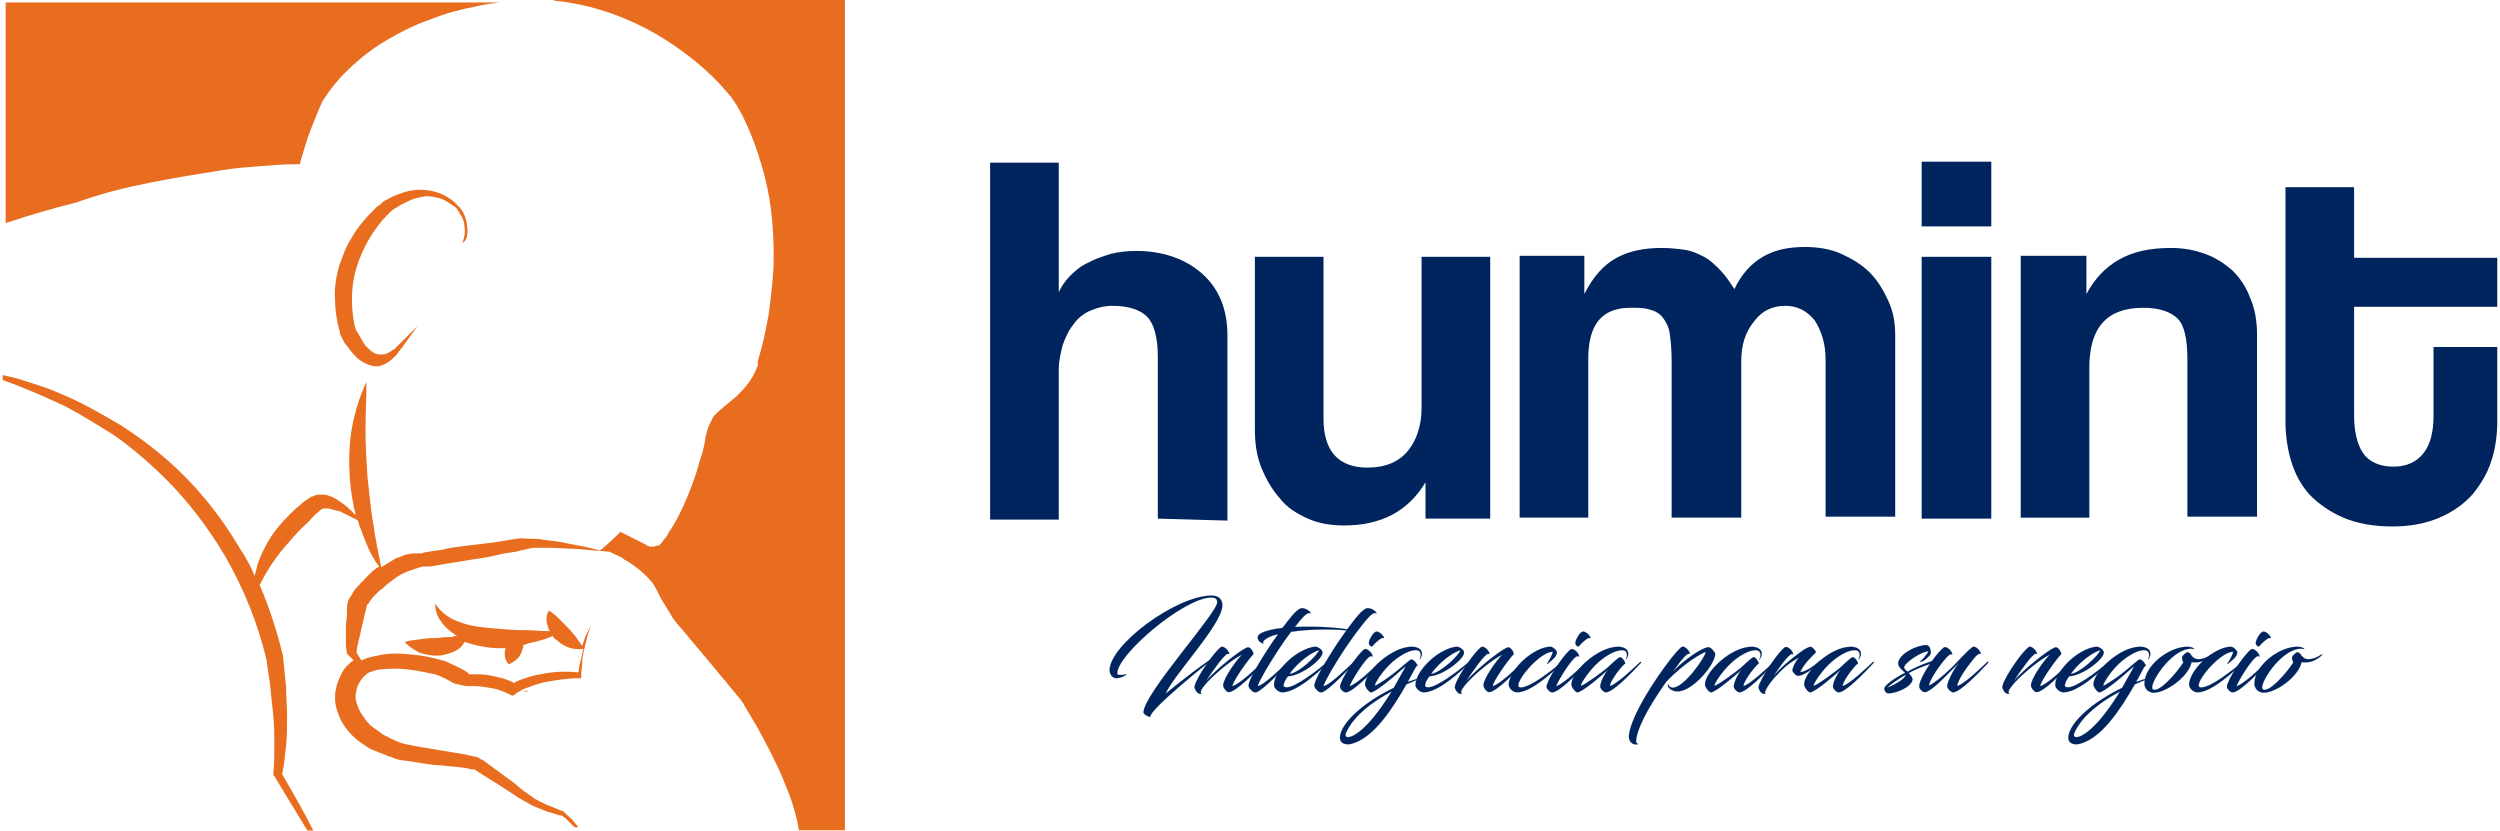
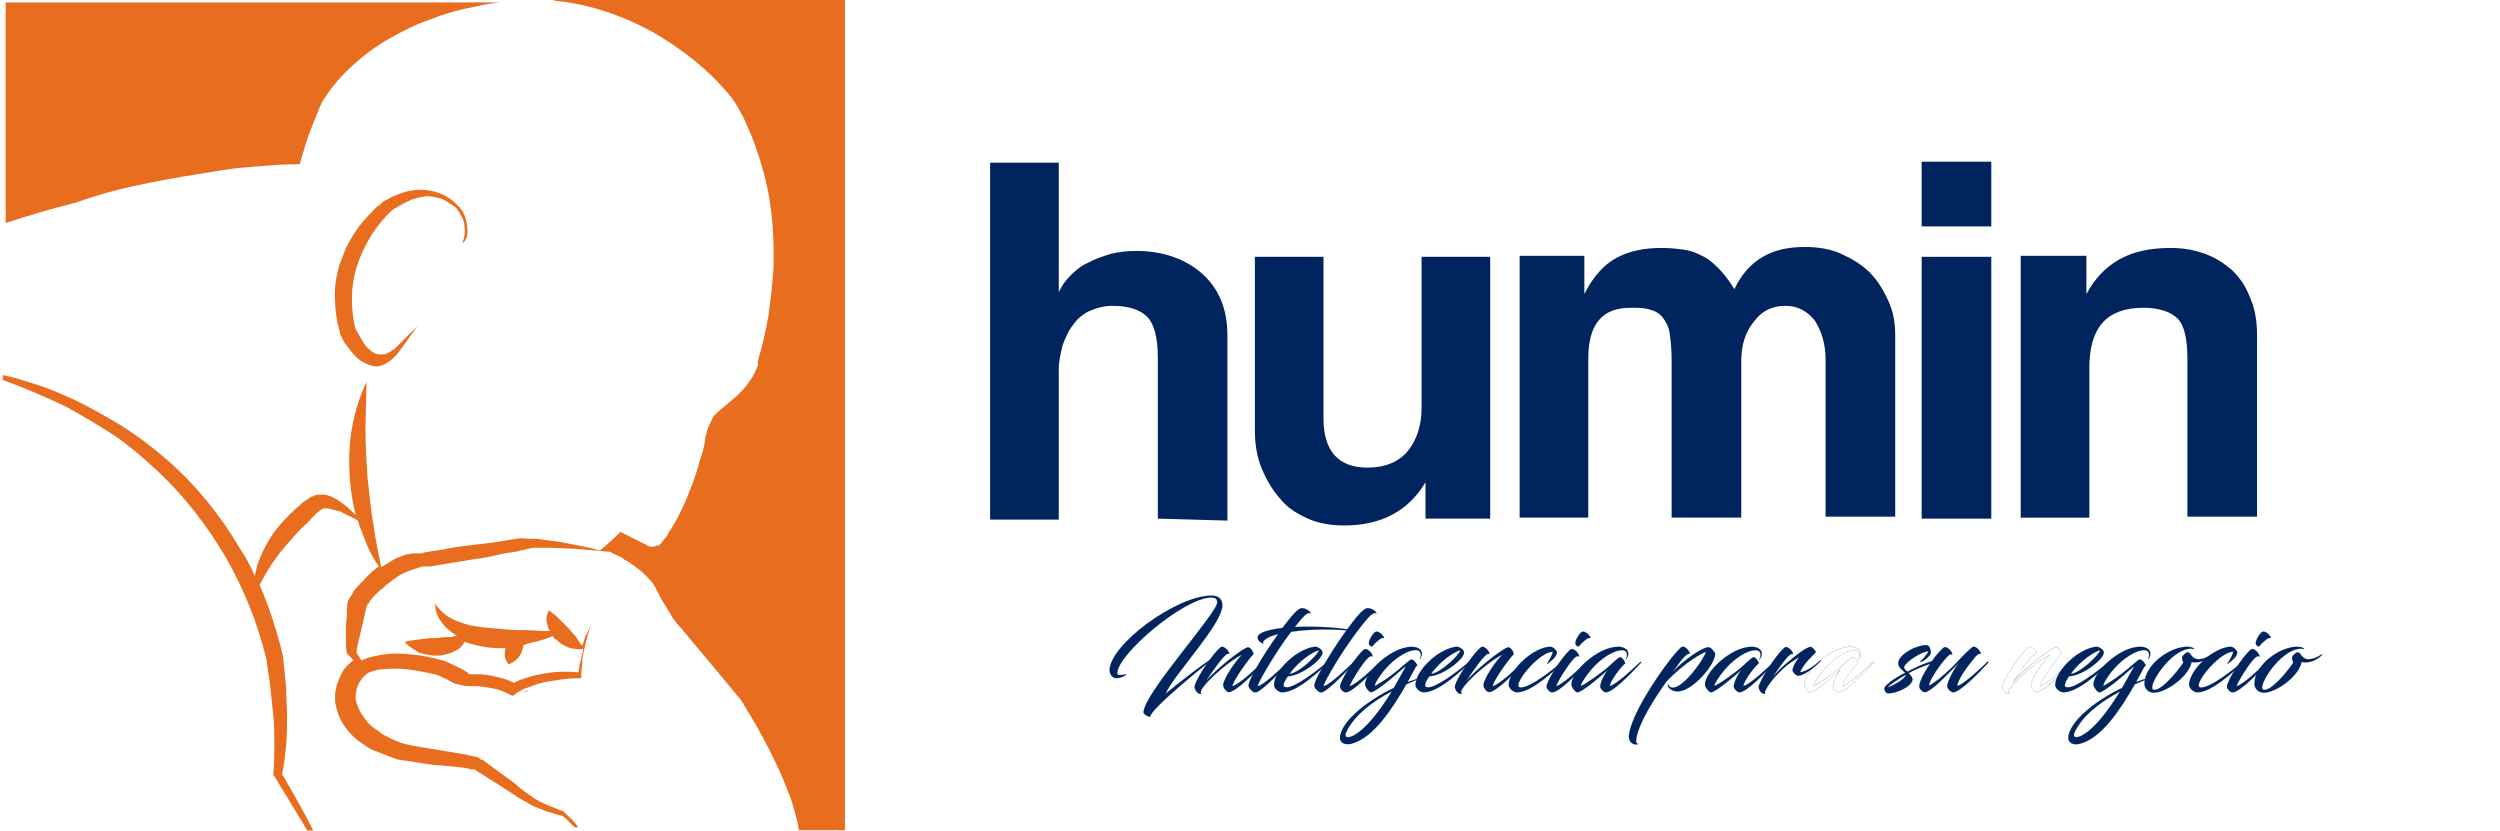
<svg xmlns="http://www.w3.org/2000/svg" version="1.1" id="Layer_1" x="0px" y="0px" width="173.2px" height="57.54px" viewBox="0 0 173.2 57.54" enable-background="new 0 0 173.2 57.54" xml:space="preserve">
  <g>
    <g>
      <g>
        <path fill="#E86D1F" d="M36.6,47.859c-0.204,0-0.408,0-0.612,0c-0.271,0-0.543,0-0.815,0c0.339,0,0.747,0.068,1.087,0     C36.396,47.927,36.532,47.927,36.6,47.859L36.6,47.859z" />
        <path fill="#E86D1F" d="M10.31,12.669c1.698-0.34,3.396-0.611,5.095-0.883c0.815-0.137,1.699-0.205,2.582-0.272     c0.815-0.067,1.699-0.136,2.514-0.136h0.272l0.068-0.271c0.204-0.68,0.408-1.427,0.679-2.106     c0.136-0.339,0.271-0.679,0.408-1.019c0.136-0.34,0.271-0.68,0.408-0.951c0.543-0.883,1.223-1.699,2.038-2.445     c0.815-0.748,1.63-1.359,2.582-1.902c0.951-0.544,1.902-1.02,2.921-1.359C30.894,0.917,31.913,0.645,33,0.441     c0.543-0.136,1.087-0.203,1.63-0.271l0,0l0,0H0.391v15.285c1.63-0.543,3.261-1.02,4.891-1.427     C6.98,13.417,8.611,13.009,10.31,12.669z" />
        <path fill="#E86D1F" d="M38.366,0.033L38.366,0.033c0.34,0.068,0.679,0.068,1.019,0.137c2.106,0.34,4.144,1.087,6.046,2.174     c1.834,1.087,3.601,2.445,4.959,4.076c0.204,0.203,0.339,0.407,0.476,0.611c0.136,0.203,0.271,0.407,0.407,0.68     c0.272,0.475,0.476,0.951,0.68,1.426c0.407,0.951,0.747,2.038,1.019,3.057c0.543,2.106,0.679,4.281,0.611,6.455     c-0.068,1.086-0.204,2.174-0.34,3.192c-0.204,1.087-0.408,2.106-0.747,3.192v0.068v0.068v0.067v0.067     c0,0.068,0,0.137-0.068,0.137c0,0.136-0.068,0.203-0.136,0.34c-0.068,0.203-0.204,0.407-0.339,0.611     c-0.272,0.407-0.611,0.747-0.951,1.086l-1.223,1.02l-0.068,0.068c-0.068,0.068-0.068,0.068-0.068,0.068l-0.068,0.067     l-0.068,0.067c-0.068,0.068-0.136,0.137-0.136,0.204c-0.068,0.136-0.136,0.272-0.204,0.407c-0.136,0.272-0.204,0.544-0.271,0.816     l0,0l0,0c-0.068,0.543-0.204,1.154-0.408,1.697c-0.136,0.544-0.34,1.155-0.543,1.699c-0.408,1.086-0.883,2.174-1.495,3.125l0,0     l0,0c-0.068,0.067-0.136,0.203-0.204,0.34c-0.068,0.135-0.136,0.203-0.204,0.271c-0.068,0.067-0.136,0.203-0.204,0.271     s-0.136,0.136-0.136,0.136l0,0l-0.068,0.067c0,0,0,0-0.068,0h-0.068c-0.068,0-0.068,0-0.136,0.068c-0.068,0-0.136,0-0.271,0     c-0.068,0-0.136,0-0.204-0.068c0,0,0,0-0.068,0l-0.068-0.067l-0.136-0.067l-1.359-0.68l-0.271-0.137l-0.204,0.205l-0.883,0.814     l-0.34,0.271c-0.679-0.203-1.427-0.34-2.174-0.475c-0.543-0.137-1.155-0.205-1.766-0.272c-0.272-0.067-0.612-0.067-0.883-0.067     c-0.34,0-0.611-0.068-0.951,0l-0.408,0.067l-0.407,0.067l-0.883,0.137c-0.543,0.068-1.155,0.136-1.698,0.203     c-0.543,0.068-1.155,0.137-1.699,0.271c-0.271,0.068-0.543,0.068-0.883,0.137l-0.408,0.068l-0.204,0.067h-0.136h-0.068h-0.068     c-0.068,0-0.068,0-0.136,0s-0.136,0-0.204,0c-0.136,0-0.271,0.067-0.407,0.067c-0.272,0.068-0.476,0.205-0.748,0.272     c-0.339,0.204-0.679,0.407-1.019,0.611c-0.204-1.019-0.407-1.97-0.543-2.989c-0.204-1.087-0.271-2.174-0.407-3.261     c-0.068-1.087-0.136-2.174-0.136-3.261s0.068-2.174,0.068-3.328c-0.476,1.018-0.815,2.105-1.019,3.26     c-0.204,1.155-0.204,2.311-0.136,3.465c0.068,0.815,0.204,1.699,0.408,2.514c0,0,0,0-0.068-0.068     c-0.204-0.203-0.476-0.475-0.748-0.679c-0.271-0.204-0.543-0.407-0.883-0.544c-0.204-0.067-0.34-0.136-0.611-0.136     c-0.204,0-0.476,0-0.68,0.136l0,0h-0.068c-0.136,0.068-0.271,0.204-0.408,0.271c-0.136,0.068-0.271,0.205-0.407,0.34     c-0.272,0.204-0.543,0.477-0.748,0.68c-0.476,0.476-0.951,1.02-1.291,1.563c-0.34,0.543-0.68,1.223-0.883,1.834     c-0.068,0.271-0.136,0.544-0.204,0.815c-0.272-0.679-0.611-1.29-1.019-1.902c-1.359-2.31-3.057-4.415-5.095-6.182     c-1.019-0.884-2.106-1.698-3.193-2.378c-1.155-0.68-2.31-1.358-3.533-1.902c-0.611-0.271-1.223-0.543-1.834-0.747     S1.75,26.392,1.07,26.188c-0.271-0.067-0.611-0.136-0.883-0.204v0.34c1.494,0.543,2.921,1.155,4.348,1.834     c1.155,0.611,2.242,1.291,3.329,1.971c1.087,0.747,2.038,1.563,2.989,2.445c1.902,1.767,3.464,3.805,4.755,5.979     c1.291,2.242,2.242,4.619,2.853,7.133c0.068,0.611,0.204,1.291,0.272,1.971c0.068,0.679,0.136,1.357,0.204,1.969     c0.068,0.68,0.068,1.359,0.068,1.971c0,0.68,0,1.291-0.068,1.971v0.135l0.068,0.068l2.31,3.805h0.407     c-0.679-1.359-1.426-2.65-2.174-3.94c0.136-0.679,0.204-1.29,0.272-1.97s0.068-1.359,0.068-2.039     c0-0.679-0.068-1.357-0.068-2.037c-0.068-0.68-0.136-1.359-0.204-2.038l0,0v-0.067c-0.407-1.699-0.951-3.397-1.63-4.96     c0.204-0.407,0.408-0.747,0.612-1.087c0.339-0.543,0.679-1.02,1.087-1.494c0.407-0.477,0.815-0.951,1.223-1.359     c0.204-0.203,0.476-0.407,0.679-0.68l0.34-0.339c0.136-0.067,0.204-0.204,0.339-0.272c0,0,0,0-0.068,0h0.068l0,0     c0.068,0,0.068-0.067,0.136-0.067s0.204,0,0.339,0c0.272,0.067,0.543,0.136,0.815,0.204c0.271,0.136,0.543,0.271,0.815,0.407     c0.136,0.067,0.272,0.136,0.408,0.204c0.068,0.136,0.068,0.271,0.136,0.407c0.204,0.544,0.408,1.087,0.612,1.563     c0.136,0.272,0.271,0.544,0.407,0.747c0.068,0.137,0.204,0.34,0.34,0.477c-0.068,0.067-0.136,0.067-0.204,0.135     c-0.204,0.137-0.408,0.34-0.543,0.477l-0.136,0.135l-0.068,0.068l0,0l0,0l0,0l0,0l0,0c-0.068,0.068-0.136,0.204-0.271,0.271     c-0.136,0.204-0.34,0.34-0.476,0.544c-0.068,0.067-0.136,0.204-0.204,0.34c-0.068,0.067-0.068,0.136-0.136,0.204     c-0.068,0.067-0.068,0.135-0.136,0.271l0,0l0,0c-0.068,0.271-0.068,0.611-0.068,0.883s-0.068,0.611-0.068,0.883s0,0.611,0,0.883     c0,0.272,0,0.612,0.068,0.884v0.067l0,0l0.476,0.477c-0.068,0-0.068,0.067-0.136,0.067c-0.136,0.136-0.339,0.272-0.475,0.476     c-0.272,0.34-0.408,0.748-0.544,1.087c-0.068,0.204-0.068,0.407-0.136,0.611c0,0.067,0,0.204,0,0.272c0,0.067,0,0.067,0,0.135     c0,0.068,0,0.068,0,0.204l0,0l0,0c0.068,0.476,0.204,0.884,0.408,1.291s0.476,0.747,0.815,1.087     c0.339,0.34,0.679,0.543,1.087,0.815c0.204,0.136,0.407,0.204,0.611,0.271c0.068,0.067,0.204,0.067,0.339,0.136l0.136,0.068     c0.068,0,0.068,0,0.068,0c0.136,0.068,0.204,0.136,0.339,0.136c0.136,0.067,0.204,0.067,0.34,0.136     c0.204,0.068,0.408,0.136,0.679,0.136c0.408,0.067,0.883,0.136,1.291,0.204s0.883,0.136,1.291,0.136     c0.408,0.067,0.815,0.067,1.291,0.136c0.136,0,0.339,0.068,0.476,0.068c0.068,0,0.136,0.067,0.271,0.067c0.068,0,0.068,0,0.136,0     h0.068l0,0l0,0l0,0l0,0l0,0c0.815,0.544,1.631,1.019,2.446,1.563c0.408,0.272,0.815,0.544,1.223,0.747     c0.204,0.137,0.475,0.271,0.679,0.34c0.204,0.068,0.476,0.204,0.679,0.271c0.204,0.068,0.476,0.137,0.679,0.204l0.204,0.068     h0.068c0,0,0,0,0.068,0c0.068,0.067,0.204,0.136,0.272,0.204c0.204,0.203,0.407,0.407,0.611,0.611h0.271     c-0.204-0.271-0.476-0.611-0.747-0.816c-0.068-0.067-0.204-0.203-0.272-0.271c-0.068,0-0.068-0.067-0.136-0.067h-0.068     l-0.136-0.067c-0.204-0.068-0.476-0.205-0.68-0.272c-0.204-0.067-0.407-0.204-0.611-0.271c-0.204-0.136-0.408-0.204-0.543-0.34     c-0.408-0.271-0.815-0.544-1.155-0.884c-0.747-0.543-1.563-1.154-2.31-1.697l0,0l0,0l0,0h-0.068c0,0-0.068,0-0.068-0.068     c-0.068,0-0.136-0.068-0.136-0.068c-0.136-0.067-0.204-0.067-0.271-0.067c-0.204-0.067-0.408-0.067-0.543-0.136l0,0l0,0     c-0.408-0.068-0.815-0.137-1.223-0.204s-0.815-0.136-1.223-0.204c-0.408-0.067-0.815-0.136-1.223-0.203     c-0.204-0.068-0.408-0.068-0.612-0.137c-0.068,0-0.204-0.067-0.271-0.067s-0.136-0.067-0.136-0.067l0,0l-0.204-0.068     l-0.136-0.068l-0.136-0.068c-0.068,0-0.136-0.067-0.272-0.135c-0.136-0.068-0.339-0.137-0.476-0.271     c-0.271-0.205-0.611-0.408-0.815-0.612c-0.272-0.271-0.408-0.544-0.611-0.815c-0.136-0.271-0.272-0.611-0.34-0.883v-0.068v-0.067     c0-0.067,0-0.136,0-0.204c0-0.136,0.068-0.271,0.068-0.407c0.068-0.272,0.204-0.476,0.34-0.679     c0.068-0.068,0.136-0.205,0.271-0.272c0.068-0.067,0.068-0.067,0.136-0.136c0.068,0,0.068-0.068,0.136-0.068     c0.204-0.068,0.543-0.203,0.815-0.203c0.611-0.068,1.223-0.068,1.834,0c0.611,0.067,1.223,0.203,1.902,0.34     c0.408,0.135,0.815,0.34,1.155,0.543c0.068,0.068,0.204,0.068,0.271,0.136h0.068h0.068l0,0l0,0l0,0l0,0l0,0c0,0,0,0,0.068,0     c0.068,0.067,0.136,0.067,0.204,0.067c0.204,0.068,0.34,0.068,0.408,0.068h0.339c0.476,0,0.883,0.068,1.291,0.137     c0.407,0.067,0.815,0.203,1.223,0.407l0.272,0.136l0.204-0.136l0.068-0.068c0.068,0,0.068-0.067,0.136-0.067     c0.068-0.068,0.136-0.068,0.204-0.137c0.136-0.067,0.339-0.135,0.543-0.203c0.339-0.137,0.747-0.271,1.087-0.34     c0.747-0.136,1.563-0.271,2.31-0.271h0.204v-0.204c0-0.271,0.068-0.611,0.068-0.884c0-0.271,0.068-0.611,0.136-0.883     c0.136-0.611,0.271-1.154,0.476-1.697c-0.136,0.271-0.272,0.543-0.408,0.814c-0.068,0.203-0.136,0.408-0.204,0.611     c-0.204-0.271-0.34-0.476-0.476-0.68c-0.204-0.203-0.34-0.407-0.543-0.611c-0.204-0.203-0.34-0.34-0.543-0.543     c-0.204-0.204-0.408-0.408-0.748-0.611c-0.204,0.34-0.204,0.747-0.068,1.087c0,0.136,0.068,0.204,0.136,0.339     c-0.611,0-1.155-0.067-1.698-0.067c-0.815,0-1.563-0.067-2.31-0.136c-0.748-0.068-1.495-0.136-2.174-0.408     c-0.68-0.203-1.291-0.611-1.767-1.29c0,0.407,0.136,0.883,0.408,1.223c0.272,0.407,0.611,0.679,1.019,0.951     c0,0,0.068,0,0.068,0.067c-0.136,0-0.204,0-0.339,0.068c-0.34,0-0.612,0-0.951,0.068c-0.34,0-0.679,0-1.087,0.067     c-0.408,0.068-0.748,0.068-1.223,0.204c0.272,0.34,0.68,0.543,1.019,0.747c0.408,0.136,0.815,0.204,1.223,0.204     c0.407,0,0.883-0.137,1.291-0.34c0.272-0.136,0.476-0.34,0.611-0.611c0.611,0.203,1.223,0.34,1.834,0.408     c0.339,0,0.679,0.067,1.019,0c-0.068,0.135-0.068,0.339-0.068,0.475c0,0.204,0.068,0.408,0.271,0.68     c0.272-0.137,0.476-0.271,0.611-0.408c0.136-0.135,0.204-0.271,0.272-0.407s0.068-0.271,0.136-0.407v-0.137     c0.068,0,0.136,0,0.204-0.067c0.611-0.136,1.223-0.272,1.834-0.544c0.068,0.137,0.136,0.204,0.271,0.271     c0.272,0.272,0.543,0.408,0.883,0.544c0.272,0.068,0.611,0.136,0.951,0.068v0.067c-0.068,0.271-0.136,0.611-0.204,0.883     c-0.068,0.205-0.068,0.477-0.136,0.68c-0.747-0.067-1.495-0.067-2.242,0.068c-0.408,0.068-0.815,0.136-1.223,0.271     c-0.204,0.068-0.408,0.137-0.612,0.204c-0.068,0.067-0.204,0.067-0.271,0.136c0,0-0.068,0-0.068,0.068     c-0.408-0.204-0.748-0.34-1.155-0.408c-0.476-0.136-0.951-0.203-1.427-0.203h-0.34c-0.068,0-0.136,0-0.204,0l0,0     c-0.068,0-0.068-0.068-0.068-0.068l-0.068-0.068c-0.136-0.067-0.204-0.136-0.34-0.203c-0.408-0.204-0.815-0.408-1.291-0.611l0,0     h-0.068c-0.679-0.204-1.358-0.34-2.038-0.408c-0.68-0.068-1.427-0.136-2.174,0c-0.339,0.068-0.747,0.137-1.155,0.271     c-0.068,0.068-0.204,0.068-0.271,0.137l-0.34-0.544c0-0.271,0.068-0.544,0.136-0.815s0.136-0.543,0.204-0.883     c0.068-0.271,0.136-0.543,0.204-0.883l0.204-0.815v0.067c0,0,0,0,0.068-0.067c0,0,0.068-0.067,0.068-0.136     c0.068-0.068,0.136-0.137,0.204-0.271c0.136-0.137,0.34-0.34,0.476-0.477l0.272-0.203l0,0l0,0l0,0l0,0l0,0l0,0l0,0l0.068-0.068     l0.136-0.136c0.204-0.136,0.34-0.271,0.543-0.407c0.34-0.271,0.747-0.476,1.155-0.611c0.204-0.068,0.408-0.137,0.611-0.204     c0.068,0,0.204-0.067,0.272-0.067s0.068,0,0.136,0h0.068l0,0h0.068h0.204l1.63-0.272c0.543-0.067,1.155-0.204,1.698-0.271     s1.155-0.204,1.698-0.34l0.883-0.136l0.883-0.203c0.068,0,0.204-0.068,0.339-0.068s0.272,0,0.408,0c0.272,0,0.543,0,0.815,0     c0.543,0,1.155,0.068,1.698,0.068c0.815,0.067,1.563,0.135,2.377,0.203l0.272,0.136c0.271,0.136,0.543,0.204,0.747,0.407     c0.272,0.137,0.476,0.271,0.748,0.477c0.476,0.339,0.883,0.746,1.223,1.154c0.068,0.136,0.136,0.203,0.204,0.34     c0.068,0.136,0.136,0.271,0.204,0.407c0.136,0.272,0.271,0.544,0.476,0.815c0.136,0.271,0.339,0.543,0.476,0.815     c0.204,0.271,0.339,0.476,0.611,0.747l0,0l0,0l0,0c0.883,1.087,1.834,2.174,2.717,3.261c0.476,0.544,0.883,1.087,1.358,1.63     l0.136,0.205l0.068,0.067l0.068,0.136l0.271,0.476c0.204,0.271,0.34,0.611,0.543,0.884c0.68,1.223,1.359,2.513,1.902,3.804     c0.272,0.679,0.543,1.29,0.747,2.038c0.136,0.476,0.272,0.951,0.34,1.494h3.193V-0.034H38.366V0.033z" />
        <path fill="#E86D1F" d="M32.252,46.772L32.252,46.772L32.252,46.772z" />
        <path fill="#E86D1F" d="M32.184,46.772L32.184,46.772L32.184,46.772z" />
        <path fill="#E86D1F" d="M32.388,16.066c0-0.408-0.068-0.815-0.204-1.154c-0.068-0.068-0.068-0.205-0.136-0.272     s-0.136-0.204-0.204-0.271c-0.136-0.136-0.272-0.272-0.408-0.407c-0.34-0.272-0.679-0.477-1.087-0.611     c-0.748-0.272-1.699-0.272-2.446,0c-0.408,0.135-0.747,0.271-1.087,0.475c-0.204,0.068-0.34,0.204-0.476,0.34l0,0l0,0l0,0l0,0     l-0.068,0.068l-0.136,0.067c-0.068,0.068-0.136,0.136-0.204,0.204c-0.543,0.543-1.087,1.154-1.494,1.834     c-0.204,0.34-0.408,0.68-0.543,1.02c-0.136,0.34-0.272,0.747-0.408,1.086c-0.204,0.748-0.34,1.563-0.272,2.311     c0,0.814,0.136,1.563,0.34,2.31v0.067l0,0c0.068,0.137,0.136,0.272,0.204,0.408s0.136,0.271,0.272,0.408     c0.204,0.271,0.339,0.475,0.611,0.746c0.204,0.205,0.476,0.408,0.815,0.544c0.339,0.136,0.679,0.204,1.019,0.067     c0.34-0.135,0.612-0.339,0.815-0.543l0.068-0.068l0.068-0.067l0.068-0.067c0.068-0.068,0.068-0.137,0.136-0.204l0.271-0.34     c0.34-0.476,0.679-0.951,1.019-1.427c-0.408,0.408-0.815,0.815-1.223,1.223l-0.272,0.271l-0.136,0.137h-0.068l0,0l0,0     l-0.068,0.067c-0.204,0.136-0.408,0.272-0.68,0.272c-0.204,0-0.407,0-0.611-0.137c-0.204-0.136-0.339-0.271-0.543-0.475     c-0.136-0.205-0.271-0.408-0.408-0.68c-0.068-0.137-0.136-0.204-0.204-0.34c-0.068-0.068-0.068-0.204-0.136-0.34     c-0.272-1.358-0.272-2.785,0.136-4.076s1.087-2.514,2.038-3.532c0.068-0.067,0.136-0.136,0.204-0.204l0.068-0.068l0.068-0.067     l0,0l0,0l0,0l0,0l0,0c0.136-0.136,0.271-0.204,0.407-0.271c0.272-0.204,0.612-0.34,0.883-0.476     c0.271-0.137,0.611-0.204,0.951-0.271c0.339-0.068,0.611,0,0.951,0.067c0.339,0.067,0.611,0.204,0.883,0.407     c0.136,0.068,0.272,0.204,0.408,0.272c0.068,0.067,0.136,0.136,0.136,0.204c0.068,0.067,0.136,0.135,0.136,0.203     c0.204,0.271,0.339,0.611,0.339,0.951c0.068,0.34,0,0.68-0.136,1.087C32.184,16.813,32.388,16.474,32.388,16.066z" />
        <path fill="#E86D1F" d="M29.059,39.367L29.059,39.367L29.059,39.367z" />
      </g>
    </g>
    <g>
      <g>
        <path fill="#00245D" d="M80.213,35.929V24.72c0-1.358-0.271-2.31-0.747-2.785s-1.291-0.747-2.378-0.747     c-0.611,0-1.087,0.136-1.563,0.34s-0.883,0.544-1.155,0.95c-0.34,0.408-0.543,0.884-0.747,1.428     c-0.136,0.543-0.272,1.086-0.272,1.697v10.395h-4.755V11.269h4.755v8.968c0.204-0.407,0.408-0.747,0.815-1.155     c0.339-0.34,0.747-0.679,1.223-0.883c0.476-0.271,0.951-0.408,1.563-0.611c0.543-0.136,1.155-0.203,1.766-0.203     c1.834,0,3.397,0.543,4.552,1.563c1.155,1.019,1.766,2.445,1.766,4.279v12.84L80.213,35.929L80.213,35.929z" />
        <path fill="#00245D" d="M98.759,35.929v-2.514c-1.223,2.039-3.125,2.99-5.638,2.99c-0.884,0-1.768-0.137-2.514-0.477     c-0.748-0.34-1.428-0.747-1.902-1.358c-0.544-0.611-0.951-1.29-1.291-2.106c-0.34-0.814-0.476-1.697-0.476-2.717V17.791h4.755V29     c0,2.241,1.02,3.396,3.058,3.396c1.223,0,2.174-0.407,2.785-1.155c0.611-0.747,0.951-1.766,0.951-2.988V17.791h4.755v18.139     C103.311,35.929,98.759,35.929,98.759,35.929z" />
        <path fill="#00245D" d="M126.477,35.929V24.924c0-1.087-0.272-1.97-0.748-2.718c-0.543-0.679-1.223-1.019-2.037-1.019     c-0.884,0-1.631,0.34-2.175,1.087c-0.611,0.747-0.883,1.631-0.883,2.785v10.802h-4.823V24.924c0-0.747-0.068-1.358-0.137-1.834     c-0.067-0.476-0.271-0.815-0.475-1.087c-0.204-0.271-0.544-0.476-0.883-0.544c-0.34-0.136-0.816-0.136-1.359-0.136     c-1.971,0-2.921,1.154-2.921,3.533v11.005h-4.755V17.723h4.482v2.649c0.611-1.223,1.359-2.037,2.242-2.514     c0.883-0.475,1.902-0.68,3.125-0.68c0.611,0,1.155,0.068,1.631,0.137c0.475,0.068,0.883,0.271,1.291,0.476     c0.407,0.204,0.746,0.544,1.086,0.883c0.34,0.34,0.68,0.815,1.02,1.358c0.476-1.019,1.154-1.766,1.971-2.241     c0.814-0.476,1.766-0.68,2.92-0.68c0.884,0,1.768,0.136,2.514,0.476c0.748,0.34,1.428,0.748,1.971,1.291s0.951,1.223,1.291,1.97     s0.475,1.495,0.475,2.378v12.568h-4.822V35.929z" />
        <path fill="#00245D" d="M133.133,15.685v-4.483h4.824v4.483H133.133z M133.133,35.929V17.792h4.824v18.138H133.133z" />
        <path fill="#00245D" d="M151.543,35.929V24.924c0-1.427-0.203-2.378-0.679-2.853c-0.476-0.477-1.29-0.748-2.378-0.748     c-2.514,0-3.736,1.359-3.736,4.145v10.394h-4.756V17.723h4.553v2.649c0.543-1.02,1.291-1.834,2.241-2.377     c0.951-0.544,2.106-0.816,3.601-0.816c0.883,0,1.631,0.137,2.378,0.408s1.358,0.68,1.901,1.154     c0.544,0.544,0.951,1.155,1.224,1.902c0.339,0.748,0.476,1.631,0.476,2.582v12.568h-4.824V35.929z" />
-         <path fill="#00245D" d="M168.596,24.041h4.415v5.164c0,0.951-0.136,1.902-0.407,2.717c-0.271,0.883-0.748,1.631-1.291,2.311     c-0.611,0.679-1.359,1.223-2.311,1.63c-0.95,0.407-2.037,0.611-3.26,0.611c-1.291,0-2.445-0.204-3.396-0.611     s-1.699-0.951-2.311-1.563c-0.611-0.68-1.02-1.427-1.291-2.31s-0.407-1.834-0.407-2.785V12.968h4.755v4.891h9.919v3.396h-9.919     v7.473c0,1.155,0.205,2.039,0.611,2.65c0.408,0.611,1.156,0.951,2.106,0.951c0.951,0,1.63-0.34,2.106-0.951     c0.475-0.611,0.68-1.495,0.68-2.582V24.041L168.596,24.041z" />
      </g>
    </g>
    <g>
      <g>
        <path fill="#00245D" d="M84.456,45.357c-0.794,0.519-4.762,3.779-4.754,4.267c0,0.134-0.479-0.134-0.479-0.259     c-0.008-1.289,5.116-6.892,5.108-7.639c0-0.291-0.212-0.33-0.44-0.33c-1.854,0.023-6.507,3.938-6.491,5.266     c0,0.094,0.103,0.102,0.291,0.102c0.086,0,0.291-0.047,0.354-0.055c0,0.063-0.393,0.274-0.684,0.274     c-0.33,0.009-0.479-0.313-0.487-0.534c-0.016-1.744,4.55-5.154,7.041-5.187c0.55-0.008,0.762,0.283,0.77,0.66     c0.016,1.313-3.426,4.88-3.929,6.138C81.352,47.557,83.835,45.577,84.456,45.357z" />
        <path fill="#00245D" d="M79.656,49.666c-0.058,0-0.164-0.045-0.265-0.111c-0.109-0.071-0.174-0.142-0.174-0.189     c-0.004-0.732,1.627-2.833,3.066-4.686c1.097-1.412,2.045-2.632,2.042-2.953c0-0.286-0.209-0.325-0.435-0.325     c-0.829,0.011-2.376,0.852-3.944,2.143c-1.271,1.047-2.551,2.418-2.542,3.118c0,0.087,0.092,0.097,0.286,0.097     c0.057,0,0.165-0.021,0.252-0.037c0.043-0.008,0.08-0.015,0.101-0.018l0.005-0.001v0.006c0,0.071-0.406,0.279-0.688,0.279h-0.013     c-0.335,0-0.472-0.33-0.479-0.539c-0.016-1.764,4.594-5.16,7.046-5.191h0.021c0.477,0,0.745,0.236,0.753,0.665     c0.01,0.786-1.223,2.386-2.311,3.797c-0.719,0.933-1.399,1.815-1.611,2.324c0.609-0.511,3.068-2.473,3.688-2.691l0.039-0.014     l-0.035,0.022c-0.809,0.528-4.76,3.778-4.752,4.263C79.707,49.642,79.698,49.666,79.656,49.666z M83.89,41.391     c0.231,0,0.445,0.04,0.445,0.335c0.003,0.325-0.945,1.546-2.043,2.959c-1.438,1.852-3.069,3.95-3.064,4.68     c0,0.043,0.065,0.113,0.169,0.182c0.1,0.064,0.204,0.108,0.259,0.108c0.027,0,0.041-0.01,0.041-0.031     c-0.008-0.479,3.83-3.646,4.718-4.245c-0.687,0.289-3.088,2.207-3.657,2.686l-0.016,0.013l0.007-0.019     c0.203-0.507,0.891-1.399,1.62-2.345c1.087-1.41,2.318-3.009,2.309-3.791c-0.009-0.423-0.273-0.655-0.744-0.655h-0.021     c-2.449,0.032-7.052,3.422-7.036,5.182c0.007,0.204,0.141,0.529,0.469,0.529h0.013c0.281,0,0.654-0.2,0.677-0.264     c-0.021,0.003-0.055,0.01-0.093,0.017c-0.087,0.017-0.196,0.037-0.254,0.037c-0.184,0-0.296-0.007-0.296-0.106     c-0.008-0.704,1.273-2.077,2.546-3.126C81.509,42.244,83.06,41.402,83.89,41.391z" />
      </g>
      <g>
        <path fill="#00245D" d="M85.378,47.542c0.495-0.134,1.619-1.21,2.122-1.682c0.048-0.039,0.087,0.023,0.063,0.047     c-0.684,0.746-1.965,2.043-2.437,2.043c-0.079,0-0.165-0.07-0.244-0.165c-0.086-0.102-0.141-0.22-0.141-0.307     c0-0.447,0.912-1.76,1.32-2.129c-0.644,0.29-1.799,1.241-2.381,1.87c-0.102,0.102-0.196,0.22-0.283,0.33     c-0.212,0.251-0.268,0.464-0.149,0.519c-0.236,0.055-0.424-0.196-0.487-0.425c-0.016-0.055,0.023-0.267,0.22-0.628     c0.188-0.37,0.487-0.833,0.747-1.194c0.283-0.401,0.628-0.817,0.833-0.975c0.031-0.031,0.078-0.04,0.102-0.04     c0.196,0,0.495,0.307,0.495,0.503c0,0.032-0.032-0.008-0.094-0.016c-0.103-0.008-0.393,0.322-0.629,0.629     c-0.369,0.487-0.778,1.069-0.896,1.289c0.086-0.126,0.236-0.283,0.401-0.44c0.88-0.864,2.264-1.925,2.53-1.925     c0.188,0,0.44,0.424,0.338,0.511C86.612,45.514,85.394,47.172,85.378,47.542z" />
        <path fill="#00245D" d="M83.183,48.081c-0.201,0-0.367-0.22-0.427-0.437c-0.017-0.06,0.028-0.277,0.221-0.631     c0.17-0.335,0.45-0.782,0.747-1.195c0.307-0.437,0.643-0.828,0.834-0.976c0.032-0.032,0.081-0.041,0.105-0.041     c0.196,0,0.5,0.309,0.5,0.508c0,0.02-0.012,0.021-0.036,0.009c-0.016-0.007-0.037-0.016-0.063-0.02l0,0     c-0.106,0-0.391,0.324-0.625,0.627c-0.311,0.411-0.692,0.946-0.853,1.214c0.081-0.102,0.198-0.227,0.351-0.372     c0.898-0.882,2.272-1.926,2.534-1.926c0.134,0,0.292,0.204,0.345,0.351c0.03,0.081,0.028,0.142-0.004,0.169     c-0.183,0.146-1.398,1.786-1.428,2.174c0.469-0.133,1.479-1.082,2.022-1.594l0.091-0.085c0.026-0.022,0.062-0.014,0.075,0.016     c0.006,0.015,0.004,0.029-0.005,0.039c-0.439,0.479-1.915,2.044-2.44,2.044c-0.071,0-0.157-0.058-0.248-0.167     c-0.088-0.103-0.142-0.222-0.142-0.31c0-0.448,0.883-1.719,1.298-2.111c-0.644,0.302-1.763,1.221-2.351,1.855     c-0.102,0.102-0.195,0.219-0.283,0.33c-0.151,0.178-0.228,0.343-0.206,0.441c0.007,0.033,0.026,0.057,0.055,0.069l0.013,0.007     l-0.014,0.003C83.228,48.078,83.205,48.081,83.183,48.081z M84.663,44.811c-0.022,0-0.068,0.008-0.099,0.039     c-0.191,0.146-0.525,0.538-0.833,0.974c-0.297,0.413-0.576,0.859-0.746,1.193c-0.19,0.35-0.236,0.568-0.22,0.625     c0.059,0.213,0.221,0.429,0.417,0.429c0.017,0,0.034-0.002,0.051-0.005c-0.025-0.016-0.041-0.039-0.048-0.07     c-0.022-0.102,0.056-0.27,0.208-0.449c0.087-0.112,0.182-0.229,0.283-0.331c0.597-0.646,1.743-1.583,2.382-1.871l0.029-0.013     l-0.023,0.021c-0.404,0.364-1.318,1.67-1.318,2.125c0,0.086,0.054,0.202,0.14,0.304c0.088,0.106,0.171,0.163,0.24,0.163     c0.415,0,1.529-1.055,2.433-2.041c0.007-0.007,0.008-0.018,0.003-0.028c-0.004-0.011-0.016-0.023-0.031-0.023     c-0.01,0-0.019,0.004-0.028,0.012l-0.09,0.085c-0.547,0.514-1.565,1.471-2.033,1.598l-0.007,0.002l0-0.007     c0.016-0.377,1.248-2.041,1.432-2.188c0.028-0.024,0.029-0.082,0.001-0.158c-0.053-0.144-0.206-0.344-0.336-0.344     c-0.26,0-1.629,1.043-2.527,1.924c-0.189,0.18-0.323,0.327-0.4,0.439l-0.008-0.005c0.124-0.229,0.553-0.836,0.896-1.29     c0.114-0.148,0.496-0.631,0.629-0.631c0.033,0.004,0.054,0.014,0.07,0.021c0.009,0.004,0.016,0.008,0.02,0.008     c0.001,0,0.002,0,0.002-0.008C85.153,45.114,84.855,44.811,84.663,44.811z" />
      </g>
      <g>
        <path fill="#00245D" d="M89.875,42.292c0.117-0.094,0.22-0.156,0.29-0.156c0.44-0.024,0.755,0.432,0.605,0.346     c-0.252-0.118-0.715,0.511-1.061,0.958c1.265-0.063,2.923,0,4.047,0.236c0.063,0.016,0.094,0.031,0,0.023     c-1.557-0.134-2.994-0.126-4.307,0.07c-0.291,0.361-0.55,0.755-0.864,1.219c-0.684,1.037-1.273,2.035-1.462,2.538     c0.338,0.039,1.643-1.242,2.106-1.666c0.047-0.039,0.078,0.023,0.055,0.047c-0.385,0.44-1.752,1.87-2.224,2.043     c-0.103,0.039-0.181,0.008-0.252-0.031c-0.063-0.031-0.235-0.196-0.282-0.314c-0.008-0.016-0.024-0.031-0.024-0.118     c0-0.235,0.354-1.006,1.32-2.498c0.213-0.322,0.44-0.668,0.731-1.054c-0.747,0.149-1.211,0.526-1.006,0.645     c-0.126,0-0.394-0.149-0.417-0.4c-0.031-0.354,0.833-0.574,1.713-0.676C89.458,42.701,89.677,42.449,89.875,42.292z" />
        <path fill="#00245D" d="M86.968,47.973c-0.062,0-0.114-0.024-0.162-0.051c-0.065-0.032-0.238-0.199-0.285-0.316L86.519,47.6     c-0.009-0.015-0.021-0.037-0.021-0.114c0-0.288,0.494-1.223,1.321-2.501l0.014-0.021c0.211-0.319,0.429-0.648,0.71-1.021     c-0.578,0.118-1.01,0.382-1.036,0.547c-0.006,0.036,0.009,0.064,0.045,0.086l0.016,0.009h-0.019     c-0.136,0-0.398-0.153-0.422-0.405c-0.038-0.431,1.188-0.62,1.717-0.681c0.59-0.773,0.821-1.045,1.028-1.21     c0.132-0.105,0.229-0.157,0.293-0.157c0.012-0.001,0.022-0.001,0.034-0.001c0.352,0,0.614,0.296,0.614,0.354     c0,0.016-0.015,0.02-0.046,0.002c-0.02-0.009-0.041-0.014-0.064-0.014c-0.242,0-0.622,0.494-0.928,0.891l-0.055,0.071     c0.302-0.015,0.621-0.021,0.95-0.021c1.179,0,2.304,0.094,3.087,0.259c0.064,0.016,0.063,0.023,0.063,0.027     c-0.002,0.011-0.023,0.01-0.064,0.006c-0.698-0.06-1.366-0.09-1.986-0.09c-0.826,0-1.606,0.054-2.319,0.16     c-0.25,0.312-0.477,0.648-0.74,1.037l-0.121,0.18c-0.737,1.119-1.282,2.064-1.459,2.53c0.003,0.001,0.006,0.001,0.009,0.001     c0.306,0,1.265-0.897,1.838-1.434c0.097-0.091,0.183-0.171,0.25-0.232c0.025-0.021,0.056-0.016,0.067,0.012     c0.006,0.016,0.004,0.032-0.006,0.043c-0.335,0.382-1.741,1.866-2.226,2.044C87.031,47.966,87,47.973,86.968,47.973z      M88.566,43.926l-0.008,0.011c-0.284,0.377-0.504,0.71-0.717,1.032l-0.015,0.021C87,46.267,86.507,47.2,86.507,47.486     c0,0.074,0.012,0.096,0.021,0.109l0.003,0.007c0.046,0.115,0.216,0.28,0.28,0.312c0.046,0.025,0.097,0.049,0.157,0.049     c0.03,0,0.06-0.006,0.091-0.018c0.483-0.177,1.888-1.659,2.222-2.041c0.008-0.008,0.009-0.021,0.004-0.032     c-0.007-0.017-0.026-0.029-0.052-0.008c-0.066,0.062-0.152,0.141-0.249,0.231c-0.574,0.537-1.535,1.437-1.845,1.437     c-0.006,0-0.011,0-0.017-0.001l-0.006-0.001l0.002-0.006c0.175-0.465,0.721-1.414,1.463-2.539l0.121-0.179     c0.263-0.39,0.49-0.727,0.743-1.04c0.717-0.108,1.497-0.163,2.324-0.163c0.62,0,1.289,0.03,1.986,0.091     c0.031,0.001,0.049,0.001,0.054,0.001l0,0c-0.005,0-0.021-0.006-0.055-0.015c-0.783-0.164-1.907-0.259-3.085-0.259     c-0.332,0-0.655,0.008-0.961,0.022l-0.011,0.001l0.068-0.089c0.307-0.398,0.688-0.895,0.936-0.895     c0.025,0,0.048,0.005,0.069,0.015c0.025,0.016,0.029,0.013,0.03,0.007c0-0.056-0.257-0.344-0.604-0.344     c-0.011,0-0.022,0-0.034,0.001c-0.063,0-0.156,0.051-0.287,0.155c-0.206,0.164-0.438,0.436-1.029,1.21     c-1.099,0.129-1.737,0.379-1.712,0.673c0.021,0.23,0.261,0.382,0.395,0.395c-0.028-0.021-0.04-0.051-0.035-0.086     c0.028-0.169,0.47-0.44,1.058-0.558L88.566,43.926z" />
      </g>
      <g>
        <path fill="#00245D" d="M88.924,47.47c-0.008,0.095,0.063,0.149,0.235,0.149c0.574,0,2.012-1.092,2.806-1.752     c0.023-0.016,0.079,0.023,0.055,0.047c-0.589,0.55-2.152,2.051-3.198,2.051c-0.243,0-0.558-0.282-0.558-0.495     c0-0.188,0.047-0.346,0.11-0.519c0.188-0.447,0.589-0.942,1.084-1.359c0.652-0.542,1.352-0.786,1.689-0.786     c0.118,0,0.479,0.182,0.479,0.401c0,0.487-1.509,1.619-2.389,1.643C89.097,47.015,88.948,47.266,88.924,47.47z M89.34,46.693     c0.684-0.079,1.988-1.352,2.036-1.65C90.503,45.326,89.6,46.276,89.34,46.693z" />
        <path fill="#00245D" d="M88.822,47.97c-0.242,0-0.563-0.285-0.563-0.5c0-0.183,0.042-0.334,0.11-0.521     c0.186-0.44,0.581-0.937,1.086-1.361c0.622-0.517,1.322-0.787,1.692-0.787c0.119,0,0.484,0.183,0.484,0.406     c0,0.491-1.526,1.624-2.394,1.647c-0.125,0.148-0.285,0.4-0.31,0.616c-0.003,0.035,0.006,0.064,0.026,0.087     c0.034,0.037,0.104,0.057,0.204,0.057c0.514,0,1.784-0.904,2.803-1.751c0.021-0.014,0.058,0.006,0.066,0.027     c0.004,0.011,0.002,0.02-0.005,0.027l-0.069,0.064C91.319,46.578,89.832,47.97,88.822,47.97z M91.148,44.811     c-0.368,0-1.066,0.27-1.687,0.785c-0.503,0.424-0.897,0.918-1.082,1.357c-0.068,0.185-0.11,0.336-0.11,0.517     c0,0.211,0.315,0.49,0.553,0.49c1.006,0,2.491-1.392,3.126-1.985l0.069-0.064c0.004-0.004,0.005-0.009,0.003-0.016     c-0.007-0.017-0.038-0.034-0.052-0.023c-0.352,0.293-2.142,1.753-2.809,1.753c-0.104,0-0.175-0.02-0.211-0.06     c-0.022-0.024-0.032-0.057-0.029-0.095c0.024-0.218,0.186-0.472,0.315-0.623c0.867-0.025,2.388-1.152,2.388-1.64     C91.623,44.99,91.264,44.811,91.148,44.811z M89.331,46.699l0.006-0.009c0.261-0.419,1.155-1.366,2.038-1.652l0.008-0.002     l-0.001,0.008c-0.049,0.308-1.363,1.576-2.04,1.654L89.331,46.699z M91.37,45.05c-0.832,0.273-1.736,1.189-2.02,1.637     C90.022,46.598,91.3,45.368,91.37,45.05z" />
      </g>
      <g>
        <path fill="#00245D" d="M93.782,43.007c0.235-0.307,0.455-0.559,0.652-0.716c0.117-0.094,0.22-0.156,0.29-0.156     c0.44-0.024,0.755,0.432,0.605,0.346c-0.275-0.126-0.786,0.612-1.132,1.037c-0.338,0.432-0.66,0.896-1.053,1.47     c-0.684,1.037-1.273,2.035-1.462,2.538c0.338,0.039,1.643-1.242,2.106-1.666c0.047-0.039,0.078,0.023,0.055,0.047     c-0.385,0.44-1.752,1.87-2.224,2.043c-0.103,0.039-0.181,0.008-0.252-0.031c-0.063-0.031-0.235-0.196-0.282-0.314     c-0.008-0.016-0.024-0.031-0.024-0.118c0-0.235,0.362-0.997,1.32-2.498C92.87,44.225,93.373,43.542,93.782,43.007z" />
        <path fill="#00245D" d="M91.528,47.973c-0.063,0-0.114-0.024-0.161-0.051c-0.065-0.032-0.238-0.199-0.285-0.316L91.079,47.6     c-0.009-0.015-0.021-0.037-0.021-0.114c0-0.161,0.172-0.7,1.321-2.501c0.397-0.623,0.855-1.271,1.399-1.98     c0.265-0.345,0.472-0.572,0.653-0.717c0.132-0.105,0.229-0.157,0.293-0.157c0.012-0.001,0.022-0.001,0.034-0.001     c0.352,0,0.614,0.296,0.614,0.354c0,0.016-0.015,0.02-0.046,0.002c-0.02-0.009-0.041-0.013-0.064-0.013     c-0.235,0-0.599,0.462-0.89,0.834c-0.061,0.076-0.117,0.149-0.171,0.215c-0.35,0.447-0.684,0.93-1.053,1.47     c-0.737,1.119-1.282,2.064-1.459,2.53c0.003,0.001,0.006,0.001,0.009,0.001c0.306,0,1.265-0.897,1.838-1.434     c0.097-0.091,0.183-0.171,0.25-0.232c0.025-0.021,0.056-0.016,0.067,0.012c0.006,0.016,0.004,0.032-0.006,0.043     c-0.335,0.382-1.741,1.866-2.226,2.044C91.59,47.966,91.559,47.973,91.528,47.973z M94.758,42.139c-0.011,0-0.022,0-0.034,0.001     c-0.063,0-0.156,0.051-0.287,0.155c-0.178,0.142-0.391,0.376-0.651,0.715c-0.544,0.71-1.001,1.357-1.399,1.98     c-0.838,1.313-1.319,2.223-1.319,2.495c0,0.074,0.013,0.096,0.021,0.109l0.004,0.007c0.046,0.115,0.216,0.28,0.279,0.312     c0.047,0.025,0.098,0.049,0.157,0.049c0.03,0,0.06-0.006,0.091-0.018c0.483-0.177,1.888-1.659,2.222-2.041     c0.008-0.008,0.009-0.021,0.004-0.032c-0.007-0.017-0.027-0.029-0.052-0.008c-0.066,0.062-0.152,0.141-0.249,0.231     c-0.574,0.537-1.535,1.437-1.845,1.437c-0.006,0-0.011,0-0.017-0.001l-0.006-0.001l0.002-0.006     c0.175-0.465,0.721-1.414,1.463-2.539c0.369-0.54,0.703-1.022,1.053-1.47c0.054-0.065,0.11-0.139,0.171-0.215     c0.293-0.374,0.657-0.839,0.897-0.839c0.024,0,0.048,0.005,0.069,0.015c0.025,0.016,0.029,0.013,0.03,0.007     C95.362,42.427,95.105,42.139,94.758,42.139z" />
      </g>
      <g>
        <path fill="#00245D" d="M93.162,47.958c-0.126-0.039-0.322-0.235-0.322-0.377c0-0.456,1.14-2.169,1.643-2.569     c0.039-0.04,0.086-0.048,0.117-0.048c0.181,0,0.495,0.314,0.495,0.511c0,0.032-0.039-0.008-0.102-0.016     c-0.322-0.031-1.399,1.761-1.493,2.083c0.479-0.126,1.626-1.218,2.105-1.682c0.056-0.039,0.095,0.023,0.071,0.047     c-0.684,0.738-1.934,2.02-2.421,2.059C93.224,47.965,93.201,47.965,93.162,47.958z M95.786,44.013     c0.071,0.078,0.118,0.196,0.087,0.196c-0.016,0-0.079-0.031-0.165,0.008c-0.134,0.055-0.495,0.377-0.59,0.511     c-0.109,0.142-0.274-0.023-0.282-0.165c-0.008-0.228,0.29-0.738,0.495-0.802C95.511,43.738,95.684,43.895,95.786,44.013z" />
        <path fill="#00245D" d="M93.255,47.97L93.255,47.97c-0.031,0-0.056,0-0.095-0.008c-0.123-0.038-0.326-0.232-0.326-0.382     c0-0.458,1.135-2.168,1.645-2.573c0.039-0.04,0.087-0.049,0.12-0.049c0.187,0,0.5,0.323,0.5,0.516     c0,0.015-0.008,0.018-0.014,0.018c-0.007,0-0.017-0.004-0.028-0.009c-0.017-0.007-0.039-0.017-0.065-0.02     c-0.002,0-0.005,0-0.008,0c-0.317,0-1.366,1.724-1.477,2.071c0.337-0.096,1.041-0.66,2.094-1.679     c0.014-0.009,0.026-0.014,0.039-0.014c0.023,0,0.039,0.017,0.045,0.03c0.006,0.015,0.004,0.028-0.005,0.038     C94.983,46.663,93.742,47.931,93.255,47.97L93.255,47.97z M94.599,44.968c-0.031,0-0.076,0.008-0.113,0.047     c-0.509,0.404-1.642,2.109-1.642,2.565c0,0.141,0.199,0.335,0.319,0.372c0.037,0.008,0.061,0.008,0.092,0.008     c0.482-0.039,1.722-1.306,2.417-2.057c0.007-0.007,0.008-0.017,0.003-0.027c-0.004-0.011-0.017-0.024-0.035-0.024     c-0.011,0-0.021,0.004-0.032,0.012c-1.063,1.028-1.771,1.595-2.107,1.683l-0.008,0.002l0.002-0.008     c0.089-0.305,1.146-2.088,1.489-2.088c0.003,0,0.006,0.001,0.009,0.001c0.028,0.003,0.051,0.013,0.068,0.02     c0.01,0.005,0.02,0.009,0.024,0.009c0.002,0,0.004,0,0.004-0.008C95.089,45.285,94.783,44.968,94.599,44.968z M95.021,44.788     c-0.096,0-0.185-0.124-0.19-0.225c-0.008-0.222,0.289-0.741,0.498-0.807c0.014-0.002,0.026-0.003,0.038-0.003     c0.168,0,0.322,0.14,0.423,0.257c0.063,0.069,0.107,0.169,0.096,0.195c-0.004,0.009-0.01,0.01-0.029,0.006     c-0.014-0.004-0.034-0.009-0.061-0.009c-0.029,0-0.058,0.007-0.086,0.02c-0.132,0.054-0.493,0.375-0.588,0.509     C95.093,44.768,95.058,44.788,95.021,44.788z M95.367,43.764c-0.012,0-0.023,0-0.035,0.002c-0.206,0.063-0.499,0.577-0.491,0.797     c0.006,0.097,0.09,0.214,0.181,0.214c0.035,0,0.066-0.018,0.093-0.052c0.095-0.135,0.459-0.458,0.592-0.513     c0.029-0.013,0.06-0.02,0.09-0.02c0.027,0,0.049,0.005,0.063,0.009c0.006,0.002,0.011,0.003,0.014,0.003     c0.013-0.023-0.027-0.119-0.091-0.188C95.683,43.901,95.531,43.764,95.367,43.764z" />
      </g>
      <g>
        <path fill="#00245D" d="M97.523,47.25c0.173-0.063,0.346-0.126,0.519-0.181c0.126-0.039,0.252-0.016,0.142,0.023     c-0.251,0.103-0.503,0.212-0.746,0.314c-1.006,1.752-2.303,3.725-3.812,4.126c-0.087,0.023-0.173,0.031-0.26,0.031     c-0.29,0-0.534-0.134-0.534-0.464c0-0.086,0.016-0.188,0.055-0.307c0.314-0.998,1.863-2.271,3.67-3.136     c0.173-0.298,0.833-1.484,0.833-1.484c0.008-0.008-0.188,0.133-0.338,0.267c-0.117,0.11-0.55,0.495-0.99,0.841     c-0.447,0.346-0.911,0.684-1.076,0.684c-0.016,0-0.055-0.008-0.078-0.023c-0.142-0.086-0.338-0.369-0.338-0.526     c0-0.856,1.807-2.609,3.245-2.609c0.307,0,0.699,0.126,0.699,0.495c0,0.134-0.078,0.268-0.149,0.37     c-0.016,0.008-0.023,0-0.016-0.008c0.031-0.071,0.079-0.165,0.079-0.283c0-0.235-0.149-0.354-0.386-0.338     c-0.455,0.023-1.021,0.354-1.54,0.786c-0.746,0.636-1.32,1.603-1.241,1.666c0.031,0.031,0.346-0.174,0.691-0.401     c0.377-0.251,0.746-0.542,1.006-0.762c0.542-0.456,0.66-0.574,0.793-0.637c0.149-0.071,0.479,0.354,0.448,0.447     c-0.023-0.023-0.063-0.047-0.196,0.221L97.523,47.25z M96.416,47.903c-1.431,0.754-2.523,1.65-3.073,2.672     c-0.086,0.157-0.126,0.267-0.126,0.346c0,0.11,0.071,0.149,0.173,0.149c0.11,0,0.244-0.047,0.37-0.11     C94.678,50.464,95.614,49.2,96.416,47.903z" />
-         <path fill="#00245D" d="M93.366,51.57c-0.338,0-0.539-0.175-0.539-0.469c0-0.095,0.019-0.198,0.055-0.309     c0.307-0.972,1.782-2.233,3.673-3.139c0.157-0.272,0.739-1.317,0.821-1.465c-0.047,0.034-0.199,0.147-0.321,0.256     c-0.107,0.102-0.544,0.49-0.99,0.841c-0.412,0.318-0.907,0.685-1.079,0.685c-0.015,0-0.056-0.007-0.081-0.024     c-0.142-0.086-0.34-0.369-0.34-0.53c0-0.414,0.436-1.069,1.085-1.63c0.725-0.626,1.514-0.984,2.165-0.984     c0.351,0,0.704,0.154,0.704,0.5c0,0.141-0.086,0.28-0.15,0.373c-0.016,0.009-0.024,0.006-0.027-0.001     c-0.001-0.004,0-0.009,0.004-0.014l0.009-0.021c0.031-0.068,0.069-0.153,0.069-0.259c0-0.213-0.124-0.334-0.34-0.334     c-0.014,0-0.027,0-0.041,0.001c-0.409,0.021-0.955,0.3-1.537,0.785c-0.698,0.595-1.249,1.48-1.246,1.642     c0,0.008,0.002,0.014,0.005,0.017c0.002,0.001,0.004,0.002,0.008,0.002c0.064,0,0.391-0.215,0.678-0.403     c0.431-0.287,0.814-0.601,1.006-0.762c0.139-0.116,0.249-0.211,0.34-0.288c0.265-0.227,0.354-0.303,0.454-0.35     c0.012-0.005,0.025-0.008,0.039-0.008c0.099,0,0.235,0.129,0.328,0.258c0.052,0.071,0.102,0.162,0.088,0.204l-0.003,0.007     l-0.006-0.005c-0.007-0.008-0.014-0.013-0.021-0.013c-0.034,0-0.09,0.078-0.166,0.231l-0.474,0.877l0.039-0.015     c0.153-0.056,0.312-0.112,0.467-0.162c0.042-0.013,0.088-0.021,0.127-0.021c0.022,0,0.061,0.003,0.063,0.02     c0.002,0.012-0.012,0.022-0.045,0.034c-0.17,0.069-0.341,0.142-0.507,0.213c-0.08,0.034-0.16,0.068-0.239,0.102     c-1.041,1.814-2.31,3.727-3.813,4.126C93.547,51.56,93.464,51.57,93.366,51.57z M97.389,46.169h0.004l0.002,0.006l-0.002,0.003     c-0.006,0.011-0.662,1.188-0.833,1.483c-1.89,0.906-3.363,2.165-3.669,3.135c-0.036,0.108-0.055,0.212-0.055,0.305     c0,0.287,0.198,0.459,0.529,0.459c0.098,0,0.18-0.01,0.259-0.031c1.507-0.401,2.827-2.414,3.809-4.124     c0.081-0.035,0.161-0.069,0.241-0.104c0.166-0.07,0.338-0.144,0.507-0.213c0.04-0.014,0.039-0.022,0.039-0.022     c0-0.004-0.015-0.011-0.054-0.011c-0.038,0-0.083,0.007-0.123,0.02c-0.156,0.049-0.314,0.106-0.467,0.162l-0.064,0.022     l0.006-0.011l0.479-0.888c0.106-0.213,0.151-0.237,0.176-0.237c0.009,0,0.016,0.004,0.022,0.009     c0.003-0.035-0.03-0.106-0.089-0.187c-0.088-0.122-0.226-0.254-0.319-0.254c-0.013,0-0.024,0.002-0.035,0.008     c-0.098,0.046-0.188,0.122-0.452,0.348c-0.09,0.077-0.201,0.171-0.34,0.288c-0.19,0.161-0.575,0.476-1.006,0.762     c-0.36,0.237-0.621,0.405-0.684,0.405c-0.007,0-0.011-0.001-0.015-0.004c-0.005-0.005-0.008-0.013-0.009-0.024     c-0.002-0.163,0.55-1.053,1.251-1.649c0.583-0.486,1.131-0.766,1.543-0.787c0.014-0.001,0.027-0.002,0.041-0.002     c0.222,0,0.35,0.126,0.35,0.345c0,0.107-0.038,0.193-0.069,0.263l-0.01,0.022c0.001,0.003,0.002,0.003,0.009,0.001     c0.062-0.09,0.146-0.228,0.146-0.365c0-0.339-0.349-0.49-0.694-0.49c-0.649,0-1.436,0.358-2.159,0.982     c-0.646,0.559-1.081,1.21-1.081,1.622c0,0.158,0.195,0.437,0.336,0.522c0.022,0.015,0.061,0.022,0.075,0.022     c0.169,0,0.662-0.365,1.073-0.683c0.445-0.35,0.882-0.738,0.989-0.841C97.183,46.316,97.382,46.169,97.389,46.169z      M93.389,51.075c-0.118,0-0.178-0.052-0.178-0.154c0-0.079,0.04-0.19,0.127-0.348c0.524-0.977,1.56-1.876,3.075-2.675     l0.016-0.008l-0.01,0.016c-1.014,1.641-1.884,2.641-2.658,3.059C93.661,51.014,93.515,51.075,93.389,51.075z M96.402,47.916     c-1.505,0.796-2.533,1.691-3.055,2.661c-0.086,0.157-0.126,0.266-0.126,0.344c0,0.098,0.055,0.145,0.168,0.145     c0.124,0,0.269-0.06,0.368-0.11C94.527,50.541,95.392,49.545,96.402,47.916z" />
      </g>
      <g>
        <path fill="#00245D" d="M98.727,47.47c-0.008,0.095,0.063,0.149,0.235,0.149c0.574,0,2.012-1.092,2.806-1.752     c0.023-0.016,0.079,0.023,0.055,0.047c-0.589,0.55-2.152,2.051-3.198,2.051c-0.243,0-0.558-0.282-0.558-0.495     c0-0.188,0.047-0.346,0.11-0.519c0.188-0.447,0.589-0.942,1.084-1.359c0.652-0.542,1.352-0.786,1.689-0.786     c0.118,0,0.479,0.182,0.479,0.401c0,0.487-1.509,1.619-2.389,1.643C98.9,47.015,98.75,47.266,98.727,47.47z M99.143,46.693     c0.684-0.079,1.988-1.352,2.036-1.65C100.306,45.326,99.403,46.276,99.143,46.693z" />
        <path fill="#00245D" d="M98.625,47.97c-0.242,0-0.563-0.285-0.563-0.5c0-0.183,0.042-0.334,0.11-0.521     c0.186-0.44,0.581-0.937,1.086-1.361c0.622-0.517,1.322-0.787,1.692-0.787c0.119,0,0.484,0.183,0.484,0.406     c0,0.491-1.526,1.624-2.394,1.647c-0.125,0.148-0.285,0.4-0.31,0.616c-0.003,0.035,0.006,0.064,0.026,0.087     c0.034,0.037,0.104,0.057,0.204,0.057c0.514,0,1.784-0.904,2.803-1.751c0.021-0.014,0.058,0.006,0.066,0.027     c0.004,0.011,0.002,0.02-0.005,0.027l-0.069,0.064C101.122,46.578,99.634,47.97,98.625,47.97z M100.951,44.811     c-0.368,0-1.066,0.27-1.687,0.785c-0.503,0.424-0.897,0.918-1.082,1.357c-0.068,0.185-0.11,0.336-0.11,0.517     c0,0.211,0.315,0.49,0.553,0.49c1.006,0,2.491-1.392,3.126-1.985l0.069-0.064c0.004-0.004,0.005-0.009,0.003-0.016     c-0.008-0.017-0.038-0.034-0.052-0.023c-0.352,0.293-2.142,1.753-2.809,1.753c-0.104,0-0.175-0.02-0.211-0.06     c-0.022-0.024-0.032-0.057-0.029-0.095c0.024-0.218,0.186-0.472,0.315-0.623c0.867-0.025,2.388-1.152,2.388-1.64     C101.425,44.99,101.067,44.811,100.951,44.811z M99.133,46.699l0.006-0.009c0.261-0.419,1.155-1.366,2.038-1.652l0.008-0.002     l-0.001,0.008c-0.049,0.308-1.363,1.576-2.04,1.654L99.133,46.699z M101.172,45.05c-0.832,0.273-1.736,1.189-2.02,1.637     C99.825,46.598,101.103,45.368,101.172,45.05z" />
      </g>
      <g>
        <path fill="#00245D" d="M103.413,47.542c0.495-0.134,1.618-1.21,2.121-1.682c0.048-0.039,0.087,0.023,0.063,0.047     c-0.684,0.746-1.965,2.043-2.437,2.043c-0.078,0-0.165-0.07-0.243-0.165c-0.087-0.102-0.142-0.22-0.142-0.307     c0-0.447,0.911-1.76,1.32-2.129c-0.645,0.29-1.8,1.241-2.381,1.87c-0.103,0.102-0.197,0.22-0.283,0.33     c-0.212,0.251-0.268,0.464-0.149,0.519c-0.235,0.055-0.425-0.196-0.487-0.425c-0.016-0.055,0.023-0.267,0.22-0.628     c0.188-0.37,0.487-0.833,0.747-1.194c0.282-0.401,0.629-0.817,0.833-0.975c0.031-0.031,0.078-0.04,0.102-0.04     c0.197,0,0.495,0.307,0.495,0.503c0,0.032-0.031-0.008-0.094-0.016c-0.103-0.008-0.394,0.322-0.629,0.629     c-0.369,0.487-0.778,1.069-0.896,1.289c0.086-0.126,0.235-0.283,0.4-0.44c0.88-0.864,2.264-1.925,2.53-1.925     c0.188,0,0.44,0.424,0.338,0.511C104.646,45.514,103.428,47.172,103.413,47.542z" />
        <path fill="#00245D" d="M101.217,48.081c-0.202,0-0.367-0.22-0.427-0.437c-0.017-0.06,0.027-0.276,0.221-0.631     c0.169-0.334,0.448-0.78,0.747-1.195c0.306-0.435,0.641-0.827,0.834-0.976c0.032-0.032,0.081-0.041,0.104-0.041     c0.196,0,0.5,0.309,0.5,0.508c-0.001,0.022-0.014,0.019-0.036,0.009c-0.015-0.007-0.036-0.016-0.063-0.02l0,0     c-0.106,0-0.392,0.324-0.624,0.627c-0.31,0.408-0.691,0.944-0.853,1.215c0.079-0.102,0.197-0.227,0.35-0.373     c0.898-0.882,2.271-1.926,2.534-1.926c0.134,0,0.292,0.204,0.346,0.351c0.029,0.081,0.028,0.142-0.005,0.169     c-0.183,0.146-1.397,1.786-1.427,2.174c0.468-0.133,1.477-1.081,2.02-1.592l0.092-0.087c0.029-0.022,0.063-0.014,0.076,0.016     c0.006,0.015,0.004,0.029-0.005,0.039c-0.439,0.479-1.914,2.044-2.44,2.044c-0.091,0-0.185-0.091-0.247-0.167     c-0.088-0.103-0.143-0.222-0.143-0.31c0-0.45,0.883-1.719,1.299-2.111c-0.645,0.302-1.764,1.221-2.351,1.855     c-0.105,0.104-0.201,0.226-0.283,0.33c-0.15,0.179-0.228,0.344-0.206,0.441c0.008,0.033,0.026,0.057,0.055,0.069l0.014,0.007     l-0.015,0.003C101.262,48.078,101.24,48.081,101.217,48.081z M102.697,44.811c-0.022,0-0.067,0.008-0.098,0.039     c-0.19,0.146-0.532,0.546-0.833,0.974c-0.298,0.414-0.577,0.86-0.746,1.193c-0.19,0.35-0.235,0.568-0.22,0.625     c0.059,0.213,0.221,0.429,0.417,0.429c0.017,0,0.034-0.002,0.051-0.005c-0.024-0.016-0.041-0.039-0.048-0.07     c-0.022-0.101,0.056-0.269,0.208-0.449c0.082-0.105,0.178-0.226,0.283-0.331c0.597-0.646,1.742-1.583,2.383-1.871l0.029-0.013     l-0.024,0.021c-0.393,0.354-1.318,1.679-1.318,2.125c0,0.086,0.054,0.202,0.141,0.304c0.062,0.074,0.152,0.163,0.239,0.163     c0.415,0,1.528-1.055,2.433-2.041c0.007-0.007,0.008-0.018,0.003-0.028c-0.004-0.011-0.016-0.023-0.031-0.023     c-0.01,0-0.019,0.004-0.028,0.012l-0.092,0.087c-0.546,0.514-1.563,1.469-2.031,1.596l-0.006,0.002v-0.007     c0.016-0.377,1.247-2.041,1.432-2.188c0.028-0.024,0.029-0.082,0.001-0.158c-0.053-0.144-0.206-0.344-0.336-0.344     c-0.261,0-1.63,1.043-2.526,1.924c-0.189,0.18-0.324,0.328-0.4,0.439l-0.009-0.005c0.126-0.235,0.556-0.84,0.896-1.29     c0.113-0.148,0.495-0.631,0.629-0.631c0.033,0.004,0.055,0.014,0.071,0.021c0.008,0.004,0.016,0.008,0.02,0.008     c0,0,0.002,0,0.002-0.008C103.187,45.114,102.889,44.811,102.697,44.811z" />
      </g>
      <g>
        <path fill="#00245D" d="M105.41,47.627c0.723-0.078,2.043-1.139,2.805-1.76c0.024-0.016,0.079,0.016,0.056,0.039     c-0.676,0.637-2.192,2.059-3.167,2.059c-0.252,0-0.534-0.235-0.574-0.487c-0.008-0.063-0.008-0.141,0.016-0.235     c0.063-0.33,0.347-0.88,0.873-1.391c0.645-0.637,1.438-1.046,1.996-1.046c0.181,0,0.447,0.268,0.447,0.386     c0,0.299-0.385,0.589-0.645,0.785c-0.016,0.017-0.055,0-0.039-0.023c0.126-0.125,0.448-0.746,0.385-0.801     c-0.841,0.016-2.381,1.791-2.381,2.342C105.181,47.62,105.338,47.635,105.41,47.627z" />
        <path fill="#00245D" d="M105.103,47.97c-0.258,0-0.539-0.238-0.579-0.491c-0.01-0.078-0.005-0.155,0.016-0.237     c0.06-0.309,0.324-0.859,0.874-1.394c0.635-0.626,1.438-1.047,2-1.047c0.185,0,0.452,0.274,0.452,0.391     c0,0.301-0.388,0.594-0.645,0.788c-0.017,0.015-0.042,0.008-0.05-0.006c-0.004-0.008-0.004-0.016,0.002-0.023     c0.114-0.114,0.396-0.649,0.392-0.773c0-0.011-0.002-0.018-0.006-0.021c-0.83,0.017-2.373,1.781-2.373,2.338     c0,0.123,0.159,0.13,0.191,0.13c0.012,0,0.022-0.001,0.031-0.002c0.744-0.08,2.135-1.214,2.803-1.759     c0.02-0.014,0.059,0,0.067,0.022c0.004,0.009,0.002,0.017-0.005,0.024C107.62,46.527,106.087,47.97,105.103,47.97z      M107.414,44.811c-0.56,0-1.36,0.42-1.992,1.045c-0.549,0.532-0.813,1.08-0.872,1.388c-0.02,0.081-0.025,0.157-0.016,0.233     c0.039,0.248,0.316,0.483,0.569,0.483c0.98,0,2.51-1.441,3.163-2.058c0.005-0.004,0.006-0.008,0.004-0.013     c-0.007-0.017-0.043-0.026-0.053-0.019c-0.669,0.545-2.061,1.68-2.807,1.761c-0.01,0.001-0.021,0.002-0.033,0.002     c-0.098,0-0.201-0.037-0.201-0.14c0-0.559,1.549-2.331,2.386-2.347c0.01,0.007,0.013,0.016,0.013,0.028     c0.005,0.13-0.275,0.663-0.394,0.781c-0.003,0.004-0.003,0.008-0.001,0.012c0.005,0.009,0.024,0.015,0.032,0.004     c0.258-0.194,0.644-0.485,0.644-0.781C107.856,45.079,107.594,44.811,107.414,44.811z" />
      </g>
      <g>
        <path fill="#00245D" d="M107.469,47.958c-0.126-0.039-0.322-0.235-0.322-0.377c0-0.456,1.14-2.169,1.643-2.569     c0.039-0.04,0.086-0.048,0.117-0.048c0.181,0,0.495,0.314,0.495,0.511c0,0.032-0.039-0.008-0.102-0.016     c-0.322-0.031-1.399,1.761-1.493,2.083c0.479-0.126,1.626-1.218,2.105-1.682c0.056-0.039,0.095,0.023,0.071,0.047     c-0.684,0.738-1.934,2.02-2.421,2.059C107.532,47.965,107.508,47.965,107.469,47.958z M110.093,44.013     c0.071,0.078,0.118,0.196,0.087,0.196c-0.016,0-0.079-0.031-0.165,0.008c-0.134,0.055-0.495,0.377-0.59,0.511     c-0.109,0.142-0.274-0.023-0.282-0.165c-0.008-0.228,0.29-0.738,0.495-0.802C109.819,43.738,109.992,43.895,110.093,44.013z" />
        <path fill="#00245D" d="M107.563,47.97L107.563,47.97c-0.031,0-0.056,0-0.095-0.008c-0.123-0.038-0.326-0.232-0.326-0.382     c0-0.458,1.135-2.168,1.645-2.573c0.039-0.04,0.087-0.049,0.12-0.049c0.187,0,0.5,0.323,0.5,0.516     c0,0.015-0.008,0.018-0.014,0.018c-0.007,0-0.017-0.004-0.028-0.009c-0.017-0.007-0.039-0.017-0.065-0.02     c-0.002,0-0.005,0-0.008,0c-0.317,0-1.366,1.724-1.477,2.071c0.337-0.096,1.041-0.66,2.094-1.679     c0.014-0.009,0.026-0.014,0.039-0.014c0.023,0,0.039,0.017,0.045,0.03c0.006,0.015,0.004,0.028-0.005,0.038     C109.291,46.663,108.049,47.931,107.563,47.97L107.563,47.97z M108.907,44.968c-0.031,0-0.076,0.008-0.113,0.047     c-0.509,0.404-1.642,2.109-1.642,2.565c0,0.141,0.199,0.335,0.319,0.372c0.037,0.008,0.061,0.008,0.092,0.008     c0.482-0.039,1.722-1.306,2.417-2.057c0.007-0.007,0.008-0.017,0.003-0.027c-0.004-0.011-0.017-0.024-0.035-0.024     c-0.011,0-0.021,0.004-0.032,0.012c-1.063,1.028-1.771,1.595-2.107,1.683l-0.008,0.002l0.002-0.008     c0.089-0.305,1.146-2.088,1.489-2.088c0.003,0,0.006,0.001,0.009,0.001c0.028,0.003,0.051,0.013,0.068,0.02     c0.01,0.005,0.02,0.009,0.024,0.009c0.002,0,0.004,0,0.004-0.008C109.397,45.285,109.09,44.968,108.907,44.968z M109.329,44.788     c-0.096,0-0.185-0.124-0.19-0.225c-0.008-0.222,0.289-0.741,0.498-0.807c0.014-0.002,0.026-0.003,0.038-0.003     c0.168,0,0.322,0.14,0.423,0.257c0.063,0.069,0.107,0.169,0.096,0.195c-0.004,0.009-0.01,0.01-0.029,0.006     c-0.014-0.004-0.034-0.009-0.061-0.009c-0.029,0-0.058,0.007-0.086,0.02c-0.132,0.054-0.493,0.375-0.588,0.509     C109.401,44.768,109.366,44.788,109.329,44.788z M109.674,43.764c-0.012,0-0.023,0-0.035,0.002     c-0.206,0.063-0.499,0.577-0.491,0.797c0.006,0.097,0.09,0.214,0.181,0.214c0.035,0,0.066-0.018,0.093-0.052     c0.095-0.135,0.459-0.458,0.592-0.513c0.029-0.013,0.06-0.02,0.09-0.02c0.027,0,0.049,0.005,0.063,0.009     c0.006,0.002,0.011,0.003,0.014,0.003c0.013-0.023-0.027-0.119-0.091-0.188C109.991,43.901,109.838,43.764,109.674,43.764z" />
      </g>
      <g>
        <path fill="#00245D" d="M111.383,46.41c-0.235,0.235-1.768,1.556-2.098,1.556c-0.016,0-0.055-0.016-0.07-0.023     c-0.142-0.07-0.347-0.369-0.347-0.526c0-0.856,1.8-2.609,3.246-2.609c0.299,0,0.691,0.126,0.691,0.495     c0,0.134-0.07,0.268-0.149,0.37c-0.016,0.008-0.031,0-0.023-0.008c0.039-0.071,0.086-0.165,0.086-0.283     c0-0.235-0.148-0.354-0.385-0.338c-0.456,0.023-1.029,0.354-1.54,0.786c-0.747,0.636-1.336,1.626-1.266,1.666     c0.016,0.008,0.032,0.008,0.056,0c0.259-0.087,1.359-0.881,1.768-1.227c0.142-0.126,0.652-0.621,0.849-0.73     c0.157-0.079,0.425,0.354,0.394,0.448c-0.04-0.079-0.747,0.777-0.982,1.28c-0.047,0.11-0.079,0.204-0.079,0.268     c0.495-0.142,1.619-1.219,2.106-1.674c0.039-0.039,0.078,0.023,0.055,0.047c-0.684,0.746-1.964,2.059-2.436,2.059     c-0.04,0-0.079-0.016-0.134-0.047c-0.11-0.063-0.26-0.228-0.26-0.369c0-0.079,0.032-0.173,0.063-0.291     C111.022,46.967,111.235,46.606,111.383,46.41z" />
        <path fill="#00245D" d="M111.258,47.97c-0.044,0-0.086-0.019-0.137-0.048c-0.109-0.062-0.262-0.227-0.262-0.373     c0-0.063,0.021-0.135,0.043-0.219c0.007-0.023,0.014-0.048,0.021-0.073c0.085-0.263,0.27-0.591,0.421-0.804     c-0.322,0.303-1.738,1.517-2.059,1.517c-0.018,0-0.059-0.017-0.072-0.023c-0.139-0.069-0.35-0.365-0.35-0.531     c0-0.864,1.788-2.614,3.251-2.614c0.259,0,0.696,0.105,0.696,0.5c0,0.155-0.094,0.301-0.15,0.373     c-0.019,0.012-0.03,0.004-0.034-0.003c-0.001-0.004,0-0.008,0.003-0.012c0.029-0.053,0.085-0.154,0.085-0.279     c0-0.213-0.124-0.334-0.339-0.334c-0.014,0-0.027,0-0.041,0.001c-0.413,0.021-0.973,0.308-1.537,0.785     c-0.695,0.592-1.28,1.528-1.27,1.65c0.001,0.003,0.001,0.006,0.004,0.008c0.012,0.005,0.027,0.007,0.051-0.001     c0.264-0.088,1.377-0.896,1.767-1.226c0.03-0.027,0.079-0.072,0.138-0.127c0.208-0.193,0.558-0.519,0.712-0.604     c0.013-0.007,0.027-0.011,0.043-0.011c0.097,0,0.2,0.128,0.24,0.184c0.07,0.098,0.134,0.229,0.117,0.281l-0.004,0.011     l-0.006-0.011c0-0.001-0.001-0.002-0.004-0.002c-0.084,0-0.741,0.795-0.969,1.282c-0.053,0.123-0.077,0.203-0.079,0.259     c0.464-0.139,1.456-1.068,1.99-1.569l0.108-0.102c0.021-0.021,0.053-0.016,0.066,0.015c0.006,0.015,0.004,0.03-0.005,0.04     C113.13,46.53,111.756,47.97,111.258,47.97z M111.379,46.406l0.008,0.007c-0.157,0.208-0.363,0.565-0.454,0.848     c-0.007,0.025-0.014,0.05-0.021,0.073c-0.022,0.083-0.043,0.154-0.043,0.216c0,0.141,0.152,0.306,0.258,0.365     c0.058,0.033,0.095,0.046,0.131,0.046c0.494,0,1.865-1.438,2.432-2.057c0.008-0.008,0.007-0.021,0.003-0.029     c-0.005-0.011-0.015-0.022-0.027-0.022c-0.008,0-0.016,0.004-0.022,0.012l-0.108,0.101c-0.537,0.504-1.538,1.441-2.001,1.574     l-0.006,0.002v-0.007c0-0.057,0.024-0.14,0.079-0.27c0.223-0.476,0.88-1.288,0.979-1.288c0.002,0,0.004,0,0.006,0.001     c0.007-0.048-0.044-0.163-0.118-0.265c-0.081-0.112-0.167-0.18-0.231-0.18c-0.014,0-0.026,0.003-0.039,0.01     c-0.152,0.085-0.501,0.408-0.709,0.603c-0.059,0.055-0.107,0.1-0.139,0.127c-0.39,0.33-1.505,1.139-1.769,1.228     c-0.027,0.008-0.044,0.007-0.06,0c-0.005-0.003-0.008-0.008-0.009-0.016c-0.012-0.127,0.561-1.053,1.273-1.659     c0.565-0.479,1.128-0.766,1.543-0.787c0.014-0.001,0.027-0.002,0.041-0.002c0.222,0,0.349,0.126,0.349,0.345     c0,0.112-0.041,0.203-0.087,0.285c-0.001,0.003,0.002,0.004,0.007,0.004c0.002,0,0.006,0,0.011-0.003     c0.054-0.07,0.146-0.213,0.146-0.365c0-0.387-0.432-0.49-0.687-0.49c-1.459,0-3.241,1.744-3.241,2.604     c0,0.147,0.199,0.45,0.344,0.521c0.016,0.008,0.054,0.023,0.068,0.023C109.609,47.96,111.112,46.673,111.379,46.406z" />
      </g>
      <g>
        <path fill="#00245D" d="M116.47,44.846c0.047-0.04,0.095-0.048,0.118-0.048c0.181,0,0.479,0.307,0.479,0.511     c0,0.024-0.024-0.008-0.079-0.016c-0.118-0.016-0.393,0.307-0.645,0.629c-0.102,0.126-0.439,0.613-0.439,0.613     c0.684-0.747,2.152-1.815,2.546-1.682c0.102,0.039,0.377,0.338,0.377,0.455c0,0.708-1.54,2.594-2.617,2.594     c-0.306,0-0.667-0.196-0.667-0.456c0-0.039,0.039-0.055,0.039-0.031c0,0.079,0.134,0.228,0.299,0.228     c0.793,0,2.208-2.035,2.302-2.475c-0.117,0-1.383,0.628-2.75,2.066c-0.763,1.092-1.87,2.766-2.066,3.929     c-0.04,0.197-0.04,0.354,0.141,0.378c-0.361,0.141-0.715-0.149-0.652-0.629c0.165-1.32,1.737-3.78,2.932-5.313     C115.999,45.333,116.313,44.971,116.47,44.846z" />
        <path fill="#00245D" d="M113.324,51.583c-0.132,0-0.253-0.056-0.342-0.157c-0.111-0.127-0.158-0.31-0.132-0.514     c0.159-1.271,1.632-3.646,2.933-5.314c0.226-0.284,0.534-0.635,0.685-0.755c0.053-0.045,0.106-0.049,0.121-0.049     c0.19,0,0.484,0.313,0.484,0.516c0,0.012-0.006,0.014-0.01,0.014c-0.005,0-0.011-0.002-0.02-0.007     c-0.013-0.006-0.031-0.014-0.056-0.018c-0.002,0-0.005,0-0.008,0c-0.127,0-0.421,0.357-0.632,0.627     c-0.079,0.099-0.306,0.422-0.398,0.555c0.689-0.731,1.959-1.643,2.423-1.643c0.03,0,0.057,0.004,0.08,0.012     c0.103,0.04,0.38,0.341,0.38,0.46c0,0.678-1.517,2.599-2.622,2.599c-0.311,0-0.672-0.201-0.672-0.461     c0-0.029,0.021-0.047,0.034-0.047c0.009,0,0.015,0.006,0.015,0.016c0,0.074,0.127,0.223,0.294,0.223     c0.793,0,2.19-2.016,2.295-2.464c-0.143,0.021-1.391,0.645-2.739,2.064c-0.794,1.136-1.872,2.779-2.065,3.926     c-0.022,0.111-0.039,0.235,0.013,0.308c0.025,0.036,0.066,0.057,0.124,0.064l0.02,0.002l-0.019,0.008     C113.448,51.57,113.385,51.583,113.324,51.583z M116.588,44.803c-0.014,0-0.064,0.004-0.115,0.047     c-0.15,0.119-0.457,0.469-0.683,0.753c-1.3,1.668-2.772,4.042-2.931,5.311c-0.026,0.201,0.02,0.381,0.13,0.505     c0.123,0.143,0.315,0.188,0.498,0.125c-0.051-0.01-0.087-0.031-0.111-0.065c-0.054-0.075-0.038-0.202-0.015-0.315     c0.193-1.148,1.272-2.793,2.067-3.931c1.374-1.446,2.646-2.068,2.754-2.068h0.006l-0.001,0.006     c-0.093,0.437-1.506,2.479-2.307,2.479c-0.173,0-0.304-0.155-0.304-0.232c0-0.006-0.003-0.006-0.005-0.006     c-0.008,0-0.024,0.013-0.024,0.037c0,0.254,0.356,0.451,0.662,0.451c1.102,0,2.612-1.914,2.612-2.589     c0-0.116-0.273-0.412-0.374-0.45c-0.021-0.008-0.048-0.012-0.076-0.012c-0.464,0-1.803,0.969-2.464,1.691l-0.008-0.006     c0.003-0.005,0.339-0.489,0.439-0.613c0.229-0.294,0.51-0.632,0.64-0.632c0.003,0,0.007,0.001,0.01,0.001     c0.025,0.004,0.045,0.013,0.058,0.019c0.007,0.003,0.013,0.006,0.016,0.006C117.063,45.116,116.77,44.803,116.588,44.803z" />
      </g>
      <g>
        <path fill="#00245D" d="M120.635,46.41c-0.235,0.235-1.768,1.556-2.098,1.556c-0.016,0-0.055-0.016-0.07-0.023     c-0.142-0.07-0.347-0.369-0.347-0.526c0-0.856,1.8-2.609,3.246-2.609c0.299,0,0.691,0.126,0.691,0.495     c0,0.134-0.07,0.268-0.149,0.37c-0.016,0.008-0.031,0-0.023-0.008c0.039-0.071,0.086-0.165,0.086-0.283     c0-0.235-0.148-0.354-0.385-0.338c-0.456,0.023-1.029,0.354-1.54,0.786c-0.747,0.636-1.336,1.626-1.266,1.666     c0.016,0.008,0.032,0.008,0.056,0c0.259-0.087,1.359-0.881,1.768-1.227c0.142-0.126,0.652-0.621,0.849-0.73     c0.157-0.079,0.425,0.354,0.394,0.448c-0.04-0.079-0.747,0.777-0.982,1.28c-0.047,0.11-0.079,0.204-0.079,0.268     c0.495-0.142,1.619-1.219,2.106-1.674c0.039-0.039,0.078,0.023,0.055,0.047c-0.684,0.746-1.964,2.059-2.436,2.059     c-0.04,0-0.079-0.016-0.134-0.047c-0.11-0.063-0.26-0.228-0.26-0.369c0-0.079,0.032-0.173,0.063-0.291     C120.274,46.967,120.487,46.606,120.635,46.41z" />
        <path fill="#00245D" d="M120.51,47.97c-0.044,0-0.086-0.019-0.137-0.048c-0.109-0.062-0.262-0.227-0.262-0.373     c0-0.063,0.021-0.135,0.043-0.219c0.007-0.023,0.014-0.048,0.021-0.073c0.085-0.263,0.27-0.591,0.421-0.804     c-0.322,0.303-1.738,1.517-2.059,1.517c-0.018,0-0.059-0.017-0.072-0.023c-0.139-0.069-0.35-0.365-0.35-0.531     c0-0.864,1.788-2.614,3.251-2.614c0.259,0,0.696,0.105,0.696,0.5c0,0.155-0.094,0.301-0.15,0.373     c-0.019,0.012-0.029,0.004-0.034-0.003c-0.001-0.004,0-0.008,0.003-0.012c0.029-0.053,0.085-0.154,0.085-0.279     c0-0.213-0.124-0.334-0.339-0.334c-0.014,0-0.027,0-0.041,0.001c-0.413,0.021-0.973,0.308-1.537,0.785     c-0.695,0.592-1.28,1.528-1.27,1.65c0.001,0.003,0.001,0.006,0.004,0.008c0.013,0.005,0.027,0.007,0.051-0.001     c0.264-0.088,1.377-0.896,1.767-1.226c0.03-0.027,0.079-0.072,0.138-0.127c0.208-0.193,0.558-0.519,0.712-0.604     c0.013-0.007,0.027-0.011,0.043-0.011c0.097,0,0.2,0.128,0.24,0.184c0.07,0.098,0.134,0.229,0.117,0.281l-0.004,0.011     l-0.006-0.011c0-0.001-0.001-0.002-0.004-0.002c-0.084,0-0.741,0.795-0.969,1.282c-0.053,0.123-0.077,0.203-0.079,0.259     c0.464-0.139,1.456-1.068,1.99-1.569l0.108-0.102c0.021-0.021,0.053-0.016,0.066,0.015c0.006,0.015,0.004,0.03-0.005,0.04     C122.382,46.53,121.008,47.97,120.51,47.97z M120.631,46.406l0.008,0.007c-0.157,0.208-0.363,0.565-0.454,0.848     c-0.007,0.025-0.014,0.05-0.021,0.073c-0.022,0.083-0.043,0.154-0.043,0.216c0,0.141,0.152,0.306,0.258,0.365     c0.058,0.033,0.095,0.046,0.131,0.046c0.494,0,1.865-1.438,2.432-2.057c0.008-0.008,0.007-0.021,0.003-0.029     c-0.008-0.018-0.032-0.032-0.05-0.011l-0.108,0.101c-0.537,0.504-1.538,1.441-2.001,1.574l-0.006,0.002v-0.007     c0-0.057,0.024-0.14,0.079-0.27c0.223-0.476,0.88-1.288,0.979-1.288c0.002,0,0.004,0,0.006,0.001     c0.007-0.048-0.044-0.163-0.118-0.265c-0.081-0.112-0.167-0.18-0.231-0.18c-0.014,0-0.026,0.003-0.039,0.01     c-0.152,0.085-0.501,0.408-0.709,0.603c-0.059,0.055-0.107,0.1-0.139,0.127c-0.39,0.33-1.505,1.139-1.769,1.228     c-0.027,0.008-0.043,0.007-0.06,0c-0.005-0.003-0.008-0.008-0.009-0.016c-0.012-0.127,0.561-1.053,1.273-1.659     c0.565-0.479,1.128-0.766,1.543-0.787c0.014-0.001,0.027-0.002,0.041-0.002c0.222,0,0.349,0.126,0.349,0.345     c0,0.112-0.041,0.203-0.087,0.285c-0.001,0.003,0.002,0.004,0.007,0.004c0.002,0,0.006,0,0.011-0.003     c0.054-0.07,0.146-0.213,0.146-0.365c0-0.387-0.432-0.49-0.687-0.49c-1.459,0-3.241,1.744-3.241,2.604     c0,0.147,0.199,0.45,0.344,0.521c0.016,0.008,0.054,0.023,0.068,0.023C118.861,47.96,120.364,46.673,120.631,46.406z" />
      </g>
      <g>
        <path fill="#00245D" d="M123.631,44.862c0.048-0.031,0.079-0.039,0.11-0.039c0.188,0,0.487,0.306,0.487,0.503     c0,0.031-0.023-0.008-0.087-0.017c-0.117-0.008-0.393,0.299-0.628,0.613c-0.213,0.283-0.487,0.652-0.652,0.943     c0.416-0.542,1.202-1.202,1.878-1.689c0.307-0.221,0.542-0.354,0.707-0.37c0.087-0.008,0.409,0.33,0.354,0.394     c-0.173,0.181-0.825,0.754-1.084,1.367c0.377-0.031,0.919-0.385,1.406-0.817c0.008-0.008,0.056-0.016,0.063,0     c-0.142,0.188-1.085,1.068-1.627,1.068c-0.142,0-0.377-0.274-0.377-0.369c0-0.22,0.251-0.676,0.455-0.911     c-0.723,0.424-1.092,0.738-1.626,1.328c-0.401,0.432-0.872,1.123-0.699,1.202c-0.229,0.055-0.417-0.188-0.472-0.409     c-0.016-0.07,0.023-0.22,0.117-0.4c0.197-0.448,0.551-0.99,0.865-1.438C123.097,45.419,123.435,45.019,123.631,44.862z" />
-         <path fill="#00245D" d="M122.247,48.081c-0.199,0-0.36-0.217-0.411-0.421c-0.017-0.076,0.028-0.231,0.117-0.403     c0.162-0.367,0.453-0.852,0.866-1.438c0.272-0.399,0.613-0.803,0.81-0.96c0.044-0.028,0.076-0.04,0.113-0.04     c0.193,0,0.492,0.309,0.492,0.508c0,0.004,0,0.017-0.011,0.017c-0.005,0-0.011-0.003-0.02-0.007     c-0.013-0.007-0.033-0.018-0.063-0.021l0,0c-0.123,0-0.401,0.315-0.623,0.611c-0.215,0.285-0.454,0.609-0.616,0.881     c0.373-0.464,1.052-1.069,1.835-1.634c0.335-0.241,0.554-0.355,0.709-0.371c0.001,0,0.001,0,0.001,0     c0.081,0,0.302,0.223,0.354,0.335c0.014,0.031,0.016,0.054,0.004,0.066c-0.026,0.028-0.064,0.064-0.109,0.109     c-0.244,0.238-0.75,0.733-0.971,1.249c0.339-0.032,0.847-0.329,1.396-0.815c0.006-0.006,0.026-0.01,0.041-0.01     c0.016,0,0.026,0.004,0.03,0.012l0.001,0.003l-0.002,0.002c-0.136,0.181-1.082,1.07-1.631,1.07c-0.141,0-0.382-0.275-0.382-0.374     c0-0.212,0.23-0.644,0.437-0.892c-0.675,0.397-1.052,0.708-1.599,1.312c-0.374,0.402-0.767,0.98-0.732,1.151     c0.004,0.021,0.015,0.035,0.031,0.043l0.014,0.007l-0.015,0.003C122.292,48.078,122.269,48.081,122.247,48.081z M123.742,44.828     c-0.025,0-0.056,0.005-0.107,0.038c-0.195,0.156-0.535,0.56-0.808,0.958c-0.412,0.587-0.703,1.07-0.864,1.437     c-0.088,0.168-0.134,0.324-0.117,0.397c0.05,0.2,0.207,0.413,0.401,0.413c0.018,0,0.034-0.002,0.052-0.005     c-0.014-0.01-0.022-0.024-0.025-0.044c-0.036-0.18,0.358-0.755,0.734-1.159c0.555-0.613,0.936-0.924,1.627-1.329l0.026-0.016     l-0.02,0.022c-0.21,0.242-0.454,0.691-0.454,0.908c0,0.096,0.235,0.364,0.372,0.364c0.543,0,1.478-0.877,1.621-1.063     c-0.011-0.008-0.05-0.001-0.054,0.004c-0.555,0.492-1.068,0.79-1.41,0.818l-0.008,0.001l0.003-0.008     c0.22-0.521,0.73-1.021,0.977-1.26c0.045-0.045,0.082-0.081,0.108-0.109c0.009-0.009,0.007-0.028-0.006-0.056     c-0.053-0.117-0.272-0.329-0.341-0.329c-0.154,0.016-0.378,0.133-0.707,0.369c-0.814,0.588-1.517,1.219-1.877,1.688l-0.008-0.006     c0.161-0.283,0.421-0.636,0.652-0.943c0.108-0.145,0.473-0.615,0.627-0.615h0.006c0.03,0.004,0.052,0.015,0.065,0.022     c0.006,0.003,0.013,0.006,0.015,0.006c0,0,0.001-0.002,0.001-0.007C124.224,45.135,123.926,44.828,123.742,44.828z" />
      </g>
      <g>
-         <path fill="#00245D" d="M127.506,46.41c-0.235,0.235-1.768,1.556-2.098,1.556c-0.016,0-0.055-0.016-0.07-0.023     c-0.142-0.07-0.347-0.369-0.347-0.526c0-0.856,1.8-2.609,3.246-2.609c0.299,0,0.691,0.126,0.691,0.495     c0,0.134-0.07,0.268-0.149,0.37c-0.016,0.008-0.031,0-0.023-0.008c0.039-0.071,0.086-0.165,0.086-0.283     c0-0.235-0.148-0.354-0.385-0.338c-0.456,0.023-1.029,0.354-1.54,0.786c-0.747,0.636-1.336,1.626-1.266,1.666     c0.016,0.008,0.032,0.008,0.056,0c0.259-0.087,1.359-0.881,1.768-1.227c0.142-0.126,0.652-0.621,0.849-0.73     c0.157-0.079,0.425,0.354,0.394,0.448c-0.04-0.079-0.747,0.777-0.982,1.28c-0.047,0.11-0.079,0.204-0.079,0.268     c0.495-0.142,1.619-1.219,2.106-1.674c0.039-0.039,0.078,0.023,0.055,0.047c-0.684,0.746-1.964,2.059-2.436,2.059     c-0.04,0-0.079-0.016-0.134-0.047c-0.11-0.063-0.26-0.228-0.26-0.369c0-0.079,0.032-0.173,0.063-0.291     C127.145,46.967,127.358,46.606,127.506,46.41z" />
        <path fill="#00245D" d="M127.381,47.97c-0.044,0-0.086-0.019-0.137-0.048c-0.109-0.062-0.262-0.227-0.262-0.373     c0-0.063,0.021-0.135,0.043-0.219c0.007-0.023,0.014-0.048,0.021-0.073c0.085-0.263,0.27-0.591,0.421-0.804     c-0.322,0.303-1.738,1.517-2.059,1.517c-0.018,0-0.059-0.017-0.072-0.023c-0.139-0.069-0.35-0.365-0.35-0.531     c0-0.864,1.788-2.614,3.251-2.614c0.259,0,0.696,0.105,0.696,0.5c0,0.155-0.094,0.301-0.15,0.373     c-0.019,0.012-0.029,0.004-0.034-0.003c-0.001-0.004,0-0.008,0.003-0.012c0.029-0.053,0.085-0.154,0.085-0.279     c0-0.213-0.124-0.334-0.339-0.334c-0.014,0-0.027,0-0.041,0.001c-0.413,0.021-0.973,0.308-1.537,0.785     c-0.695,0.592-1.28,1.528-1.27,1.65c0.001,0.003,0.001,0.006,0.004,0.008c0.013,0.005,0.028,0.007,0.051-0.001     c0.264-0.088,1.377-0.896,1.767-1.226c0.03-0.027,0.079-0.072,0.138-0.127c0.208-0.193,0.558-0.519,0.712-0.604     c0.013-0.007,0.027-0.011,0.043-0.011c0.097,0,0.2,0.128,0.24,0.184c0.07,0.098,0.134,0.229,0.117,0.281l-0.004,0.011     l-0.006-0.011c0-0.001-0.001-0.002-0.004-0.002c-0.084,0-0.741,0.795-0.969,1.282c-0.053,0.123-0.077,0.203-0.079,0.259     c0.464-0.139,1.456-1.068,1.99-1.569l0.108-0.102c0.021-0.021,0.053-0.016,0.066,0.015c0.006,0.015,0.004,0.03-0.005,0.04     C129.253,46.53,127.879,47.97,127.381,47.97z M127.502,46.406l0.008,0.007c-0.157,0.208-0.363,0.565-0.454,0.848     c-0.007,0.025-0.014,0.05-0.021,0.073c-0.022,0.083-0.043,0.154-0.043,0.216c0,0.141,0.152,0.306,0.258,0.365     c0.058,0.033,0.095,0.046,0.131,0.046c0.494,0,1.865-1.438,2.432-2.057c0.008-0.008,0.007-0.021,0.003-0.029     c-0.005-0.011-0.015-0.022-0.027-0.022c-0.008,0-0.016,0.004-0.022,0.012l-0.108,0.101c-0.537,0.504-1.538,1.441-2.001,1.574     l-0.006,0.002v-0.007c0-0.057,0.024-0.14,0.079-0.27c0.223-0.476,0.88-1.288,0.979-1.288c0.002,0,0.004,0,0.006,0.001     c0.007-0.048-0.044-0.163-0.118-0.265c-0.081-0.112-0.167-0.18-0.231-0.18c-0.014,0-0.026,0.003-0.039,0.01     c-0.152,0.085-0.501,0.408-0.709,0.603c-0.059,0.055-0.107,0.1-0.139,0.127c-0.39,0.33-1.505,1.139-1.769,1.228     c-0.027,0.008-0.044,0.007-0.06,0c-0.005-0.003-0.008-0.008-0.009-0.016c-0.012-0.127,0.561-1.053,1.273-1.659     c0.565-0.479,1.128-0.766,1.543-0.787c0.014-0.001,0.027-0.002,0.041-0.002c0.222,0,0.349,0.126,0.349,0.345     c0,0.112-0.041,0.203-0.087,0.285c-0.001,0.003,0.002,0.004,0.007,0.004c0.002,0,0.006,0,0.011-0.003     c0.054-0.07,0.146-0.213,0.146-0.365c0-0.387-0.432-0.49-0.687-0.49c-1.459,0-3.241,1.744-3.241,2.604     c0,0.147,0.199,0.45,0.344,0.521c0.016,0.008,0.054,0.023,0.068,0.023C125.732,47.96,127.235,46.673,127.502,46.406z" />
      </g>
      <g>
        <path fill="#00245D" d="M131.917,46.206c-0.031,0.134,0.157,0.259,0.235,0.33c1.258-0.707,2.264-0.88,2.366-0.88     c0.016,0,0.047,0.016,0.047,0.039c0.07,0.023-1.485,0.432-2.342,0.942c0.102,0.079,0.299,0.307,0.274,0.472     c-0.109,0.511-1.146,0.928-1.657,0.928c-0.173,0-0.26-0.142-0.299-0.314c0.023-0.338,1.179-0.998,1.453-1.108     c-0.086-0.109-0.55-0.393-0.479-0.738c0.125-0.598,1.257-1.187,1.948-1.187c0.221,0,0.322,0.361,0.299,0.589     c-0.008,0.11-0.503,0.582-0.715,0.582c-0.008,0-0.023-0.031-0.016-0.031c0.023,0,0.55-0.551,0.565-0.708     C133.238,45.089,132.02,45.836,131.917,46.206z M130.747,47.635c0.307-0.086,1.281-0.589,1.281-0.888     C131.556,47.015,130.974,47.408,130.747,47.635z" />
        <path fill="#00245D" d="M130.841,48.042c-0.151,0-0.257-0.11-0.304-0.318c0.023-0.338,1.146-0.986,1.45-1.111     c-0.021-0.023-0.057-0.055-0.102-0.094c-0.16-0.14-0.43-0.373-0.374-0.644c0.123-0.591,1.24-1.19,1.953-1.19     c0.062,0,0.117,0.027,0.165,0.08c0.112,0.124,0.155,0.357,0.139,0.515c-0.009,0.122-0.51,0.586-0.72,0.586     c-0.011,0-0.022-0.024-0.022-0.033v-0.005l0.007-0.003c0.031-0.011,0.534-0.54,0.56-0.698c-0.006-0.001-0.012-0.001-0.018-0.001     c-0.382,0-1.553,0.722-1.653,1.082c-0.025,0.108,0.103,0.215,0.188,0.285c0.016,0.014,0.031,0.026,0.044,0.038     c1.254-0.704,2.266-0.879,2.365-0.879c0.017,0,0.049,0.016,0.052,0.04l0.002,0.006c0,0.014-0.06,0.035-0.341,0.128     c-0.493,0.162-1.409,0.463-1.999,0.813c0.109,0.087,0.295,0.309,0.271,0.472C132.39,47.639,131.33,48.042,130.841,48.042z      M133.465,44.694c-0.709,0-1.82,0.596-1.943,1.183c-0.055,0.265,0.212,0.496,0.371,0.634c0.049,0.042,0.087,0.075,0.106,0.101     l0.004,0.005l-0.006,0.003c-0.283,0.113-1.428,0.775-1.45,1.104c0.047,0.205,0.146,0.31,0.294,0.31     c0.485,0,1.54-0.399,1.652-0.924c0.023-0.159-0.169-0.386-0.272-0.467l-0.006-0.005l0.006-0.003     c0.591-0.353,1.513-0.655,2.008-0.818c0.182-0.06,0.326-0.107,0.335-0.119c-0.003-0.021-0.03-0.035-0.045-0.035     c-0.1,0-1.11,0.175-2.363,0.879l-0.004,0.002l-0.002-0.002c-0.014-0.012-0.029-0.025-0.047-0.04     c-0.086-0.071-0.217-0.181-0.19-0.295c0.101-0.363,1.279-1.09,1.663-1.09c0.009,0,0.017,0,0.023,0.001h0.006l-0.001,0.005     c-0.015,0.15-0.534,0.713-0.57,0.713c0.002,0.003,0.012,0.02,0.016,0.021c0.203,0,0.702-0.465,0.71-0.577     c0.016-0.155-0.026-0.385-0.136-0.507C133.577,44.72,133.524,44.694,133.465,44.694z M130.73,47.645l0.013-0.014     c0.242-0.241,0.842-0.638,1.282-0.888l0.008-0.005v0.009c0,0.306-0.983,0.809-1.285,0.893L130.73,47.645z M132.023,46.756     c-0.432,0.245-1.011,0.628-1.259,0.868C131.092,47.524,132.004,47.041,132.023,46.756z" />
      </g>
      <g>
        <path fill="#00245D" d="M135.713,45.915c-0.793,0.81-1.847,1.941-2.317,2.035c-0.017,0-0.063,0-0.063,0     c-0.126,0-0.369-0.212-0.369-0.4c0-0.338,0.433-1.132,0.88-1.753c0.275-0.385,0.605-0.762,0.802-0.919     c0.039-0.039,0.087-0.047,0.11-0.047c0.188,0,0.495,0.306,0.495,0.511c0,0.031-0.032-0.008-0.103-0.016     c-0.118-0.017-0.448,0.393-0.715,0.738c-0.401,0.526-0.794,1.21-0.794,1.438c0.377-0.157,1.179-0.865,1.556-1.227     c0.409-0.4,0.99-1.084,1.438-1.43c0.039-0.031,0.078-0.04,0.11-0.04c0.188,0,0.486,0.307,0.486,0.503     c0,0.032-0.023-0.008-0.094-0.016c-0.055,0-0.157,0.071-0.26,0.181c-0.117,0.126-0.338,0.409-0.597,0.755     c-0.394,0.526-0.684,1.084-0.684,1.305c0.495-0.149,1.61-1.219,2.09-1.674c0.047-0.039,0.087,0.023,0.063,0.047     c-0.685,0.746-1.965,2.059-2.437,2.059c-0.039,0-0.087-0.016-0.126-0.047c-0.126-0.063-0.282-0.243-0.282-0.385     c0-0.079,0.047-0.221,0.086-0.338C135.125,46.834,135.423,46.276,135.713,45.915z" />
        <path fill="#00245D" d="M135.313,47.97c-0.043,0-0.092-0.018-0.129-0.048c-0.131-0.064-0.284-0.249-0.284-0.389     c0-0.081,0.048-0.225,0.086-0.34c0.119-0.322,0.389-0.841,0.669-1.213c-0.067,0.069-0.137,0.142-0.207,0.214     c-0.765,0.785-1.63,1.676-2.051,1.76h-0.064c-0.13,0-0.374-0.215-0.374-0.405c0-0.346,0.454-1.163,0.881-1.756     c0.273-0.382,0.604-0.761,0.803-0.92c0.044-0.045,0.098-0.048,0.113-0.048c0.196,0,0.5,0.313,0.5,0.516     c0,0.014-0.007,0.017-0.013,0.017s-0.014-0.003-0.024-0.007c-0.017-0.008-0.04-0.017-0.071-0.021c-0.002,0-0.004,0-0.006,0     c-0.12,0-0.439,0.394-0.704,0.736c-0.379,0.497-0.784,1.185-0.793,1.428c0.361-0.154,1.121-0.814,1.547-1.223     c0.139-0.135,0.296-0.302,0.463-0.479c0.318-0.338,0.68-0.722,0.977-0.95c0.034-0.027,0.072-0.041,0.113-0.041     c0.192,0,0.491,0.309,0.491,0.508c0,0.004,0,0.018-0.011,0.018c-0.005,0-0.011-0.003-0.02-0.007     c-0.015-0.007-0.036-0.018-0.069-0.021c-0.052,0-0.154,0.072-0.255,0.18c-0.107,0.114-0.308,0.368-0.597,0.754     c-0.385,0.516-0.677,1.069-0.683,1.295c0.482-0.151,1.53-1.147,2.036-1.627l0.045-0.044c0.029-0.022,0.063-0.014,0.076,0.016     c0.006,0.015,0.004,0.029-0.005,0.039C137.185,46.53,135.809,47.97,135.313,47.97z M135.709,45.911l0.008,0.007     c-0.299,0.373-0.595,0.938-0.722,1.28c-0.038,0.114-0.086,0.257-0.086,0.336c0,0.136,0.15,0.316,0.279,0.38     c0.037,0.029,0.083,0.047,0.124,0.047c0.492,0,1.865-1.438,2.433-2.057c0.008-0.008,0.007-0.02,0.003-0.028     c-0.008-0.019-0.032-0.034-0.06-0.012l-0.045,0.043c-0.508,0.482-1.565,1.486-2.047,1.632l-0.006,0.002v-0.007     c0-0.224,0.294-0.786,0.685-1.308c0.289-0.386,0.489-0.64,0.597-0.755c0.104-0.111,0.207-0.183,0.264-0.183     c0.034,0.004,0.058,0.015,0.073,0.022c0.006,0.003,0.012,0.006,0.015,0.006l0,0c0,0,0.001-0.002,0.001-0.008     c0-0.19-0.297-0.498-0.481-0.498c-0.039,0-0.075,0.014-0.107,0.039c-0.296,0.229-0.657,0.611-0.976,0.949     c-0.166,0.178-0.324,0.345-0.462,0.48c-0.43,0.411-1.198,1.077-1.558,1.228l-0.007,0.003v-0.008c0-0.238,0.411-0.938,0.795-1.441     c0.282-0.366,0.588-0.741,0.712-0.741c0.002,0,0.005,0.001,0.008,0.001c0.032,0.004,0.057,0.014,0.073,0.021     c0.009,0.004,0.017,0.007,0.021,0.007c0.001,0,0.003,0,0.003-0.007c0-0.198-0.298-0.506-0.49-0.506     c-0.015,0-0.064,0.003-0.106,0.046c-0.199,0.159-0.528,0.536-0.802,0.918c-0.426,0.592-0.879,1.406-0.879,1.75     c0,0.186,0.237,0.396,0.364,0.396h0.063c0.416-0.083,1.281-0.973,2.044-1.757C135.533,46.093,135.623,46,135.709,45.911z" />
      </g>
      <g>
-         <path fill="#00245D" d="M141.343,47.542c0.495-0.134,1.618-1.21,2.121-1.682c0.048-0.039,0.087,0.023,0.063,0.047     c-0.684,0.746-1.965,2.043-2.437,2.043c-0.078,0-0.165-0.07-0.243-0.165c-0.087-0.102-0.142-0.22-0.142-0.307     c0-0.447,0.911-1.76,1.32-2.129c-0.645,0.29-1.8,1.241-2.382,1.87c-0.102,0.102-0.196,0.22-0.282,0.33     c-0.212,0.251-0.268,0.464-0.149,0.519c-0.235,0.055-0.425-0.196-0.487-0.425c-0.016-0.055,0.023-0.267,0.22-0.628     c0.188-0.37,0.487-0.833,0.747-1.194c0.282-0.401,0.629-0.817,0.833-0.975c0.031-0.031,0.078-0.04,0.102-0.04     c0.197,0,0.495,0.307,0.495,0.503c0,0.032-0.031-0.008-0.094-0.016c-0.103-0.008-0.394,0.322-0.629,0.629     c-0.369,0.487-0.778,1.069-0.896,1.289c0.086-0.126,0.235-0.283,0.4-0.44c0.88-0.864,2.264-1.925,2.53-1.925     c0.188,0,0.44,0.424,0.338,0.511C142.577,45.514,141.359,47.172,141.343,47.542z" />
        <path fill="#00245D" d="M139.148,48.081c-0.202,0-0.367-0.22-0.427-0.437c-0.017-0.06,0.027-0.276,0.221-0.631     c0.169-0.334,0.448-0.78,0.747-1.195c0.306-0.435,0.641-0.827,0.834-0.976c0.032-0.032,0.081-0.041,0.104-0.041     c0.196,0,0.5,0.309,0.5,0.508c0,0.022-0.014,0.019-0.036,0.009c-0.015-0.007-0.036-0.016-0.063-0.02l0,0     c-0.105,0-0.392,0.324-0.624,0.627c-0.31,0.408-0.691,0.944-0.853,1.215c0.079-0.102,0.197-0.227,0.35-0.373     c0.898-0.882,2.271-1.926,2.534-1.926c0.134,0,0.292,0.204,0.346,0.351c0.029,0.081,0.028,0.142-0.005,0.169     c-0.183,0.146-1.397,1.786-1.427,2.174c0.468-0.133,1.477-1.081,2.02-1.592l0.093-0.087c0.026-0.022,0.062-0.014,0.075,0.016     c0.006,0.015,0.004,0.029-0.005,0.039c-0.439,0.479-1.914,2.044-2.44,2.044c-0.091,0-0.185-0.091-0.247-0.167     c-0.088-0.103-0.143-0.222-0.143-0.31c0-0.45,0.883-1.719,1.299-2.111c-0.644,0.302-1.764,1.22-2.352,1.855     c-0.101,0.101-0.195,0.218-0.282,0.33c-0.15,0.179-0.228,0.344-0.206,0.441c0.008,0.033,0.026,0.057,0.055,0.069l0.014,0.007     l-0.015,0.003C139.193,48.078,139.17,48.081,139.148,48.081z M140.627,44.811c-0.022,0-0.067,0.008-0.098,0.039     c-0.19,0.146-0.532,0.546-0.833,0.974c-0.298,0.414-0.577,0.86-0.746,1.193c-0.19,0.35-0.235,0.568-0.22,0.625     c0.059,0.213,0.221,0.429,0.417,0.429c0.017,0,0.034-0.002,0.051-0.005c-0.024-0.016-0.041-0.039-0.048-0.07     c-0.022-0.101,0.056-0.269,0.208-0.449c0.088-0.112,0.183-0.23,0.282-0.331c0.599-0.646,1.744-1.583,2.384-1.871l0.029-0.013     l-0.024,0.021c-0.393,0.354-1.318,1.679-1.318,2.125c0,0.086,0.054,0.202,0.141,0.304c0.062,0.074,0.152,0.163,0.239,0.163     c0.415,0,1.528-1.055,2.433-2.041c0.007-0.007,0.008-0.018,0.003-0.028c-0.004-0.011-0.016-0.023-0.031-0.023     c-0.01,0-0.019,0.004-0.028,0.012l-0.092,0.087c-0.546,0.513-1.563,1.469-2.031,1.596l-0.006,0.002v-0.007     c0.016-0.377,1.247-2.041,1.432-2.188c0.028-0.024,0.029-0.082,0.001-0.158c-0.053-0.144-0.206-0.344-0.336-0.344     c-0.261,0-1.63,1.043-2.526,1.924c-0.189,0.18-0.324,0.328-0.4,0.439l-0.009-0.005c0.126-0.235,0.556-0.84,0.896-1.29     c0.113-0.148,0.495-0.631,0.629-0.631c0.033,0.004,0.055,0.014,0.071,0.021c0.008,0.004,0.016,0.008,0.02,0.008     c0,0,0.002,0,0.002-0.008C141.118,45.114,140.82,44.811,140.627,44.811z" />
      </g>
      <g>
        <path fill="#00245D" d="M143.049,47.47c-0.008,0.095,0.063,0.149,0.235,0.149c0.574,0,2.012-1.092,2.806-1.752     c0.023-0.016,0.079,0.023,0.055,0.047c-0.589,0.55-2.152,2.051-3.198,2.051c-0.243,0-0.558-0.282-0.558-0.495     c0-0.188,0.047-0.346,0.11-0.519c0.188-0.447,0.589-0.942,1.084-1.359c0.652-0.542,1.352-0.786,1.689-0.786     c0.118,0,0.479,0.182,0.479,0.401c0,0.487-1.509,1.619-2.389,1.643C143.222,47.015,143.073,47.266,143.049,47.47z      M143.465,46.693c0.684-0.079,1.988-1.352,2.036-1.65C144.628,45.326,143.725,46.276,143.465,46.693z" />
        <path fill="#00245D" d="M142.947,47.97c-0.242,0-0.563-0.285-0.563-0.5c0-0.183,0.042-0.334,0.11-0.521     c0.186-0.44,0.581-0.937,1.086-1.361c0.622-0.517,1.322-0.787,1.692-0.787c0.119,0,0.484,0.183,0.484,0.406     c0,0.491-1.526,1.624-2.394,1.647c-0.125,0.148-0.285,0.4-0.31,0.616c-0.003,0.035,0.006,0.064,0.026,0.087     c0.034,0.037,0.104,0.057,0.204,0.057c0.514,0,1.784-0.904,2.803-1.751c0.021-0.014,0.058,0.006,0.066,0.027     c0.004,0.011,0.002,0.02-0.005,0.027l-0.069,0.064C145.444,46.578,143.957,47.97,142.947,47.97z M145.273,44.811     c-0.368,0-1.066,0.27-1.687,0.785c-0.503,0.424-0.897,0.918-1.082,1.357c-0.068,0.185-0.11,0.336-0.11,0.517     c0,0.211,0.315,0.49,0.553,0.49c1.006,0,2.491-1.392,3.126-1.985l0.069-0.064c0.004-0.004,0.005-0.009,0.003-0.016     c-0.008-0.017-0.037-0.034-0.052-0.023c-0.352,0.293-2.142,1.753-2.809,1.753c-0.104,0-0.175-0.02-0.211-0.06     c-0.022-0.024-0.032-0.057-0.029-0.095c0.024-0.218,0.186-0.472,0.315-0.623c0.867-0.025,2.388-1.152,2.388-1.64     C145.748,44.99,145.389,44.811,145.273,44.811z M143.456,46.699l0.006-0.009c0.261-0.419,1.155-1.366,2.038-1.652l0.008-0.002     l-0.001,0.008c-0.049,0.308-1.363,1.576-2.04,1.654L143.456,46.699z M145.495,45.05c-0.832,0.273-1.736,1.189-2.02,1.637     C144.147,46.598,145.425,45.368,145.495,45.05z" />
      </g>
      <g>
        <path fill="#00245D" d="M147.986,47.25c0.173-0.063,0.346-0.126,0.519-0.181c0.126-0.039,0.252-0.016,0.142,0.023     c-0.251,0.103-0.503,0.212-0.746,0.314c-1.006,1.752-2.303,3.725-3.812,4.126c-0.087,0.023-0.173,0.031-0.26,0.031     c-0.29,0-0.534-0.134-0.534-0.464c0-0.086,0.016-0.188,0.055-0.307c0.314-0.998,1.863-2.271,3.67-3.136     c0.173-0.298,0.833-1.484,0.833-1.484c0.008-0.008-0.188,0.133-0.338,0.267c-0.117,0.11-0.55,0.495-0.99,0.841     c-0.447,0.346-0.911,0.684-1.076,0.684c-0.016,0-0.055-0.008-0.078-0.023c-0.142-0.086-0.338-0.369-0.338-0.526     c0-0.856,1.807-2.609,3.245-2.609c0.307,0,0.699,0.126,0.699,0.495c0,0.134-0.078,0.268-0.149,0.37     c-0.016,0.008-0.023,0-0.016-0.008c0.031-0.071,0.079-0.165,0.079-0.283c0-0.235-0.149-0.354-0.386-0.338     c-0.455,0.023-1.021,0.354-1.54,0.786c-0.746,0.636-1.32,1.603-1.241,1.666c0.031,0.031,0.346-0.174,0.691-0.401     c0.377-0.251,0.746-0.542,1.006-0.762c0.542-0.456,0.66-0.574,0.793-0.637c0.149-0.071,0.479,0.354,0.448,0.447     c-0.023-0.023-0.063-0.047-0.196,0.221L147.986,47.25z M146.878,47.903c-1.431,0.754-2.523,1.65-3.073,2.672     c-0.086,0.157-0.126,0.267-0.126,0.346c0,0.11,0.071,0.149,0.173,0.149c0.11,0,0.244-0.047,0.37-0.11     C145.141,50.464,146.077,49.2,146.878,47.903z" />
        <path fill="#00245D" d="M143.829,51.57c-0.338,0-0.539-0.175-0.539-0.469c0-0.095,0.019-0.198,0.055-0.309     c0.307-0.972,1.782-2.233,3.673-3.139c0.157-0.272,0.739-1.317,0.821-1.465c-0.047,0.034-0.199,0.147-0.321,0.256     c-0.107,0.102-0.544,0.49-0.99,0.841c-0.412,0.318-0.907,0.685-1.079,0.685c-0.015,0-0.056-0.007-0.081-0.024     c-0.142-0.086-0.34-0.369-0.34-0.53c0-0.414,0.436-1.069,1.085-1.63c0.725-0.626,1.514-0.984,2.165-0.984     c0.351,0,0.704,0.154,0.704,0.5c0,0.141-0.086,0.28-0.15,0.373c-0.017,0.009-0.024,0.006-0.027-0.001     c-0.001-0.004,0-0.009,0.004-0.014l0.009-0.021c0.031-0.068,0.069-0.153,0.069-0.259c0-0.213-0.124-0.334-0.34-0.334     c-0.014,0-0.027,0-0.041,0.001c-0.409,0.021-0.955,0.3-1.537,0.785c-0.698,0.595-1.249,1.48-1.246,1.642     c0,0.008,0.002,0.014,0.005,0.017c0.002,0.001,0.004,0.002,0.008,0.002c0.064,0,0.391-0.215,0.678-0.403     c0.431-0.287,0.814-0.601,1.006-0.762c0.139-0.116,0.249-0.211,0.34-0.288c0.265-0.227,0.354-0.303,0.454-0.35     c0.012-0.005,0.025-0.008,0.039-0.008c0.099,0,0.235,0.129,0.328,0.258c0.052,0.071,0.102,0.162,0.088,0.204l-0.003,0.007     l-0.006-0.005c-0.007-0.008-0.014-0.013-0.021-0.013c-0.034,0-0.09,0.078-0.166,0.231l-0.474,0.877l0.039-0.015     c0.153-0.056,0.312-0.112,0.467-0.162c0.042-0.013,0.088-0.021,0.127-0.021c0.022,0,0.061,0.003,0.063,0.02     c0.002,0.012-0.012,0.022-0.045,0.034c-0.17,0.069-0.341,0.142-0.507,0.213c-0.08,0.034-0.16,0.068-0.239,0.102     c-1.041,1.814-2.31,3.727-3.813,4.126C144.01,51.56,143.927,51.57,143.829,51.57z M147.852,46.169h0.004l0.002,0.006     l-0.002,0.003c-0.006,0.011-0.662,1.188-0.833,1.483c-1.89,0.906-3.363,2.165-3.669,3.135c-0.036,0.108-0.055,0.212-0.055,0.305     c0,0.287,0.198,0.459,0.529,0.459c0.098,0,0.18-0.01,0.259-0.031c1.507-0.401,2.827-2.414,3.809-4.124     c0.081-0.035,0.161-0.069,0.241-0.104c0.166-0.07,0.338-0.144,0.507-0.213c0.04-0.014,0.039-0.022,0.039-0.022     c0-0.004-0.015-0.011-0.054-0.011c-0.038,0-0.083,0.007-0.123,0.02c-0.156,0.049-0.314,0.106-0.467,0.162l-0.064,0.022     l0.006-0.011l0.479-0.888c0.106-0.213,0.151-0.237,0.176-0.237c0.009,0,0.016,0.004,0.022,0.009     c0.003-0.035-0.03-0.106-0.089-0.187c-0.088-0.122-0.226-0.254-0.319-0.254c-0.013,0-0.024,0.002-0.035,0.008     c-0.098,0.046-0.188,0.122-0.452,0.348c-0.09,0.077-0.201,0.171-0.34,0.288c-0.19,0.161-0.575,0.476-1.006,0.762     c-0.36,0.237-0.621,0.405-0.684,0.405c-0.007,0-0.011-0.001-0.015-0.004c-0.005-0.005-0.008-0.013-0.009-0.024     c-0.002-0.163,0.55-1.053,1.251-1.649c0.583-0.486,1.131-0.766,1.543-0.787c0.014-0.001,0.027-0.002,0.041-0.002     c0.222,0,0.35,0.126,0.35,0.345c0,0.107-0.038,0.193-0.069,0.263l-0.01,0.022c0.001,0.003,0.002,0.003,0.009,0.001     c0.062-0.09,0.146-0.228,0.146-0.365c0-0.339-0.349-0.49-0.694-0.49c-0.649,0-1.436,0.358-2.159,0.982     c-0.646,0.559-1.081,1.21-1.081,1.622c0,0.158,0.195,0.437,0.336,0.522c0.022,0.015,0.061,0.022,0.075,0.022     c0.169,0,0.662-0.365,1.073-0.683c0.445-0.35,0.882-0.738,0.989-0.841C147.646,46.316,147.845,46.169,147.852,46.169z      M143.852,51.075c-0.118,0-0.178-0.052-0.178-0.154c0-0.079,0.04-0.19,0.127-0.348c0.524-0.977,1.56-1.876,3.075-2.675     l0.016-0.008l-0.01,0.016c-1.014,1.641-1.884,2.641-2.658,3.059C144.124,51.014,143.978,51.075,143.852,51.075z M146.865,47.916     c-1.505,0.796-2.533,1.691-3.055,2.661c-0.086,0.157-0.126,0.266-0.126,0.344c0,0.098,0.055,0.145,0.168,0.145     c0.124,0,0.269-0.06,0.368-0.11C144.99,50.541,145.855,49.545,146.865,47.916z" />
      </g>
      <g>
        <path fill="#00245D" d="M151.798,44.94c-1.423,0-3.064,2.648-2.625,2.837c0.44,0.181,1.563-1.076,2.091-1.878     c-0.04-0.07-0.118-0.307-0.087-0.385c0.023-0.079,0.26-0.314,0.361-0.322c0.079-0.008,0.165,0.055,0.181,0.078     c0.149,0.244,0.338,0.425,0.652,0.401c0.526-0.048,0.817-0.354,0.904-0.346c-0.04,0.109-0.354,0.369-0.739,0.495     c-0.173,0.055-0.338,0.07-0.464,0.07c-0.117,0-0.196-0.016-0.235-0.031c-0.212,1.045-1.839,2.177-2.672,2.129     c-0.361-0.023-0.597-0.321-0.597-0.62c0-1.281,1.721-2.563,2.962-2.563c0.299,0,0.425,0.087,0.479,0.134     c0.039,0.023,0.016,0.023-0.016,0.023C151.917,44.956,151.853,44.94,151.798,44.94z" />
        <path fill="#00245D" d="M149.217,47.996c-0.018,0-0.035-0.001-0.052-0.002c-0.377-0.024-0.602-0.337-0.602-0.625     c0-1.273,1.726-2.567,2.967-2.567c0.216,0,0.378,0.045,0.482,0.135c0.018,0.011,0.024,0.018,0.022,0.023     c-0.003,0.009-0.017,0.009-0.041,0.009c-0.033-0.003-0.063-0.008-0.091-0.012c-0.039-0.006-0.074-0.012-0.105-0.012     c-1.197,0-2.531,1.845-2.68,2.569c-0.02,0.098-0.026,0.223,0.057,0.258c0.027,0.012,0.06,0.018,0.094,0.018     c0.479,0,1.479-1.117,1.989-1.891c-0.042-0.076-0.117-0.309-0.086-0.387c0.024-0.082,0.261-0.317,0.366-0.325     c0.004-0.001,0.009-0.001,0.014-0.001c0.076,0,0.155,0.058,0.171,0.081c0.17,0.277,0.354,0.401,0.595,0.401     c0.018,0,0.035-0.001,0.054-0.002c0.356-0.032,0.605-0.185,0.754-0.274c0.07-0.043,0.117-0.071,0.147-0.071h0.007l0.001,0.007     c-0.043,0.115-0.36,0.373-0.742,0.498c-0.185,0.059-0.355,0.07-0.466,0.07c-0.096,0-0.182-0.011-0.231-0.029     c-0.098,0.468-0.487,0.995-1.071,1.446C150.226,47.734,149.631,47.996,149.217,47.996z M151.531,44.811     c-1.236,0-2.957,1.289-2.957,2.558c0,0.283,0.222,0.591,0.592,0.615c0.018,0.001,0.034,0.001,0.052,0.001     c0.883,0,2.411-1.12,2.615-2.126l0.001-0.006l0.006,0.002c0.018,0.008,0.089,0.031,0.233,0.031c0.11,0,0.279-0.013,0.462-0.07     c0.383-0.125,0.686-0.379,0.733-0.484c-0.03,0.004-0.076,0.031-0.138,0.068c-0.149,0.092-0.399,0.244-0.759,0.276     c-0.019,0.002-0.036,0.002-0.054,0.002c-0.314,0-0.487-0.217-0.603-0.405c-0.015-0.022-0.091-0.077-0.163-0.077     c-0.004,0-0.009,0.001-0.013,0.001c-0.1,0.008-0.334,0.24-0.357,0.318c-0.03,0.077,0.046,0.31,0.086,0.381l0.002,0.003     l-0.002,0.003c-0.51,0.775-1.516,1.897-1.999,1.897c-0.036,0-0.068-0.006-0.098-0.018c-0.07-0.03-0.093-0.124-0.063-0.27     c0.149-0.727,1.487-2.577,2.689-2.577c0.032,0,0.067,0.005,0.107,0.012c0.027,0.004,0.058,0.009,0.09,0.012     c0.011,0,0.026,0,0.03-0.002c-0.001,0-0.005-0.004-0.019-0.013C151.905,44.856,151.744,44.811,151.531,44.811z" />
      </g>
      <g>
        <path fill="#00245D" d="M152.546,47.627c0.723-0.078,2.043-1.139,2.805-1.76c0.024-0.016,0.079,0.016,0.056,0.039     c-0.676,0.637-2.192,2.059-3.167,2.059c-0.252,0-0.534-0.235-0.574-0.487c-0.008-0.063-0.008-0.141,0.016-0.235     c0.063-0.33,0.347-0.88,0.873-1.391c0.645-0.637,1.438-1.046,1.996-1.046c0.181,0,0.447,0.268,0.447,0.386     c0,0.299-0.385,0.589-0.645,0.785c-0.016,0.017-0.055,0-0.039-0.023c0.126-0.125,0.448-0.746,0.385-0.801     c-0.841,0.016-2.381,1.791-2.381,2.342C152.318,47.62,152.475,47.635,152.546,47.627z" />
        <path fill="#00245D" d="M152.24,47.97c-0.258,0-0.539-0.238-0.579-0.491c-0.01-0.078-0.005-0.155,0.016-0.237     c0.06-0.309,0.324-0.859,0.874-1.394c0.635-0.626,1.438-1.047,2-1.047c0.185,0,0.452,0.274,0.452,0.391     c0,0.301-0.388,0.594-0.645,0.788c-0.016,0.015-0.043,0.008-0.05-0.006c-0.004-0.008-0.004-0.016,0.002-0.023     c0.114-0.114,0.396-0.649,0.392-0.773c0-0.011-0.002-0.018-0.006-0.021c-0.83,0.017-2.373,1.781-2.373,2.338     c0,0.123,0.159,0.13,0.191,0.13c0.012,0,0.022-0.001,0.031-0.002c0.744-0.08,2.135-1.214,2.803-1.759     c0.02-0.014,0.059,0,0.067,0.022c0.004,0.009,0.002,0.017-0.005,0.024C154.756,46.527,153.224,47.97,152.24,47.97z      M154.55,44.811c-0.56,0-1.36,0.42-1.992,1.045c-0.549,0.532-0.813,1.08-0.872,1.388c-0.02,0.081-0.025,0.157-0.016,0.233     c0.039,0.248,0.316,0.483,0.569,0.483c0.98,0,2.51-1.441,3.163-2.058c0.005-0.004,0.006-0.008,0.004-0.013     c-0.007-0.017-0.043-0.026-0.053-0.019c-0.669,0.545-2.061,1.68-2.807,1.761c-0.01,0.001-0.021,0.002-0.033,0.002     c-0.098,0-0.201-0.037-0.201-0.14c0-0.559,1.549-2.331,2.386-2.347c0.01,0.007,0.013,0.016,0.013,0.028     c0.005,0.13-0.275,0.663-0.394,0.781c-0.003,0.004-0.003,0.008-0.001,0.012c0.004,0.009,0.024,0.015,0.032,0.004     c0.258-0.194,0.644-0.485,0.644-0.781C154.993,45.079,154.731,44.811,154.55,44.811z" />
      </g>
      <g>
        <path fill="#00245D" d="M154.606,47.958c-0.126-0.039-0.322-0.235-0.322-0.377c0-0.456,1.14-2.169,1.643-2.569     c0.039-0.04,0.086-0.048,0.117-0.048c0.181,0,0.495,0.314,0.495,0.511c0,0.032-0.039-0.008-0.102-0.016     c-0.322-0.031-1.399,1.761-1.493,2.083c0.479-0.126,1.626-1.218,2.105-1.682c0.056-0.039,0.095,0.023,0.071,0.047     c-0.684,0.738-1.934,2.02-2.421,2.059C154.668,47.965,154.645,47.965,154.606,47.958z M157.23,44.013     c0.071,0.078,0.118,0.196,0.087,0.196c-0.016,0-0.079-0.031-0.165,0.008c-0.134,0.055-0.495,0.377-0.59,0.511     c-0.109,0.142-0.274-0.023-0.282-0.165c-0.008-0.228,0.29-0.738,0.495-0.802C156.956,43.738,157.128,43.895,157.23,44.013z" />
        <path fill="#00245D" d="M154.7,47.97L154.7,47.97c-0.031,0-0.056,0-0.095-0.008c-0.123-0.038-0.326-0.232-0.326-0.382     c0-0.458,1.135-2.168,1.645-2.573c0.039-0.04,0.087-0.049,0.12-0.049c0.187,0,0.5,0.323,0.5,0.516     c0,0.015-0.008,0.018-0.014,0.018c-0.007,0-0.017-0.004-0.028-0.009c-0.017-0.007-0.039-0.017-0.065-0.02     c-0.002,0-0.005,0-0.008,0c-0.317,0-1.366,1.724-1.477,2.071c0.337-0.096,1.041-0.66,2.094-1.679     c0.014-0.009,0.026-0.014,0.039-0.014c0.023,0,0.039,0.017,0.045,0.03c0.006,0.015,0.004,0.028-0.005,0.038     C156.427,46.663,155.186,47.931,154.7,47.97L154.7,47.97z M156.043,44.968c-0.031,0-0.076,0.008-0.113,0.047     c-0.509,0.404-1.642,2.109-1.642,2.565c0,0.141,0.199,0.335,0.319,0.372c0.037,0.008,0.061,0.008,0.092,0.008     c0.482-0.039,1.722-1.306,2.417-2.057c0.007-0.007,0.008-0.017,0.003-0.027c-0.004-0.011-0.017-0.024-0.035-0.024     c-0.011,0-0.021,0.004-0.032,0.012c-1.063,1.028-1.771,1.595-2.107,1.683l-0.008,0.002l0.002-0.008     c0.089-0.305,1.146-2.088,1.489-2.088c0.003,0,0.006,0.001,0.009,0.001c0.028,0.003,0.051,0.013,0.068,0.02     c0.01,0.005,0.02,0.009,0.024,0.009c0.002,0,0.004,0,0.004-0.008C156.534,45.285,156.227,44.968,156.043,44.968z M156.465,44.788     c-0.096,0-0.185-0.124-0.19-0.225c-0.008-0.222,0.289-0.741,0.498-0.807c0.014-0.002,0.026-0.003,0.038-0.003     c0.168,0,0.322,0.14,0.423,0.257c0.063,0.069,0.107,0.169,0.096,0.195c-0.003,0.009-0.011,0.01-0.029,0.006     c-0.014-0.004-0.034-0.009-0.061-0.009c-0.029,0-0.058,0.007-0.086,0.02c-0.132,0.054-0.493,0.375-0.588,0.509     C156.538,44.768,156.502,44.788,156.465,44.788z M156.811,43.764c-0.012,0-0.023,0-0.035,0.002     c-0.206,0.063-0.499,0.577-0.491,0.797c0.006,0.097,0.09,0.214,0.181,0.214c0.035,0,0.066-0.018,0.093-0.052     c0.095-0.135,0.459-0.458,0.592-0.513c0.029-0.013,0.06-0.02,0.09-0.02c0.027,0,0.049,0.005,0.063,0.009     c0.006,0.002,0.011,0.003,0.014,0.003c0.013-0.023-0.027-0.119-0.091-0.188C157.127,43.901,156.975,43.764,156.811,43.764z" />
      </g>
      <g>
        <path fill="#00245D" d="M159.417,44.94c-1.423,0-3.064,2.648-2.625,2.837c0.44,0.181,1.563-1.076,2.091-1.878     c-0.04-0.07-0.118-0.307-0.087-0.385c0.023-0.079,0.26-0.314,0.361-0.322c0.079-0.008,0.165,0.055,0.181,0.078     c0.149,0.244,0.338,0.425,0.652,0.401c0.526-0.048,0.817-0.354,0.904-0.346c-0.04,0.109-0.354,0.369-0.739,0.495     c-0.173,0.055-0.338,0.07-0.464,0.07c-0.117,0-0.196-0.016-0.235-0.031c-0.212,1.045-1.839,2.177-2.672,2.129     c-0.361-0.023-0.597-0.321-0.597-0.62c0-1.281,1.721-2.563,2.962-2.563c0.299,0,0.425,0.087,0.479,0.134     c0.039,0.023,0.016,0.023-0.016,0.023C159.534,44.956,159.471,44.94,159.417,44.94z" />
        <path fill="#00245D" d="M156.835,47.996c-0.018,0-0.035-0.001-0.052-0.002c-0.377-0.024-0.602-0.337-0.602-0.625     c0-1.273,1.726-2.567,2.967-2.567c0.216,0,0.378,0.045,0.482,0.135c0.018,0.011,0.024,0.018,0.022,0.023     c-0.003,0.009-0.017,0.009-0.041,0.009c-0.033-0.003-0.063-0.008-0.092-0.012c-0.039-0.007-0.073-0.012-0.104-0.012     c-1.197,0-2.531,1.845-2.68,2.569c-0.02,0.098-0.026,0.223,0.057,0.258c0.027,0.012,0.06,0.018,0.094,0.018     c0.479,0,1.479-1.117,1.989-1.891c-0.042-0.076-0.117-0.309-0.086-0.387c0.024-0.082,0.261-0.317,0.366-0.325     c0.004-0.001,0.009-0.001,0.014-0.001c0.076,0,0.155,0.058,0.171,0.081c0.17,0.277,0.354,0.401,0.595,0.401     c0.018,0,0.035-0.001,0.054-0.002c0.356-0.032,0.605-0.185,0.754-0.274c0.07-0.043,0.117-0.071,0.147-0.071h0.007l0.001,0.007     c-0.042,0.115-0.36,0.373-0.742,0.498c-0.185,0.059-0.355,0.07-0.466,0.07c-0.096,0-0.182-0.011-0.231-0.029     c-0.098,0.468-0.487,0.995-1.071,1.446C157.844,47.734,157.25,47.996,156.835,47.996z M159.149,44.811     c-1.236,0-2.957,1.289-2.957,2.558c0,0.283,0.222,0.591,0.592,0.615c0.018,0.001,0.034,0.001,0.052,0.001     c0.883,0,2.411-1.12,2.615-2.126l0.001-0.006l0.006,0.002c0.018,0.008,0.089,0.031,0.233,0.031c0.11,0,0.279-0.013,0.462-0.07     c0.383-0.125,0.686-0.379,0.733-0.484c-0.03,0.004-0.076,0.031-0.138,0.068c-0.149,0.092-0.399,0.244-0.759,0.276     c-0.019,0.002-0.036,0.002-0.054,0.002c-0.314,0-0.487-0.217-0.603-0.405c-0.015-0.022-0.091-0.077-0.163-0.077     c-0.004,0-0.009,0.001-0.013,0.001c-0.1,0.008-0.334,0.24-0.357,0.318c-0.03,0.077,0.046,0.31,0.086,0.381l0.002,0.003     l-0.002,0.003c-0.51,0.775-1.516,1.897-1.999,1.897c-0.036,0-0.068-0.006-0.098-0.018c-0.07-0.03-0.093-0.124-0.063-0.27     c0.149-0.727,1.487-2.577,2.689-2.577c0.032,0,0.066,0.005,0.105,0.011c0.028,0.005,0.059,0.01,0.092,0.013     c0.011,0,0.026,0,0.03-0.002c-0.001,0-0.005-0.004-0.019-0.013C159.523,44.856,159.362,44.811,159.149,44.811z" />
      </g>
    </g>
  </g>
</svg>